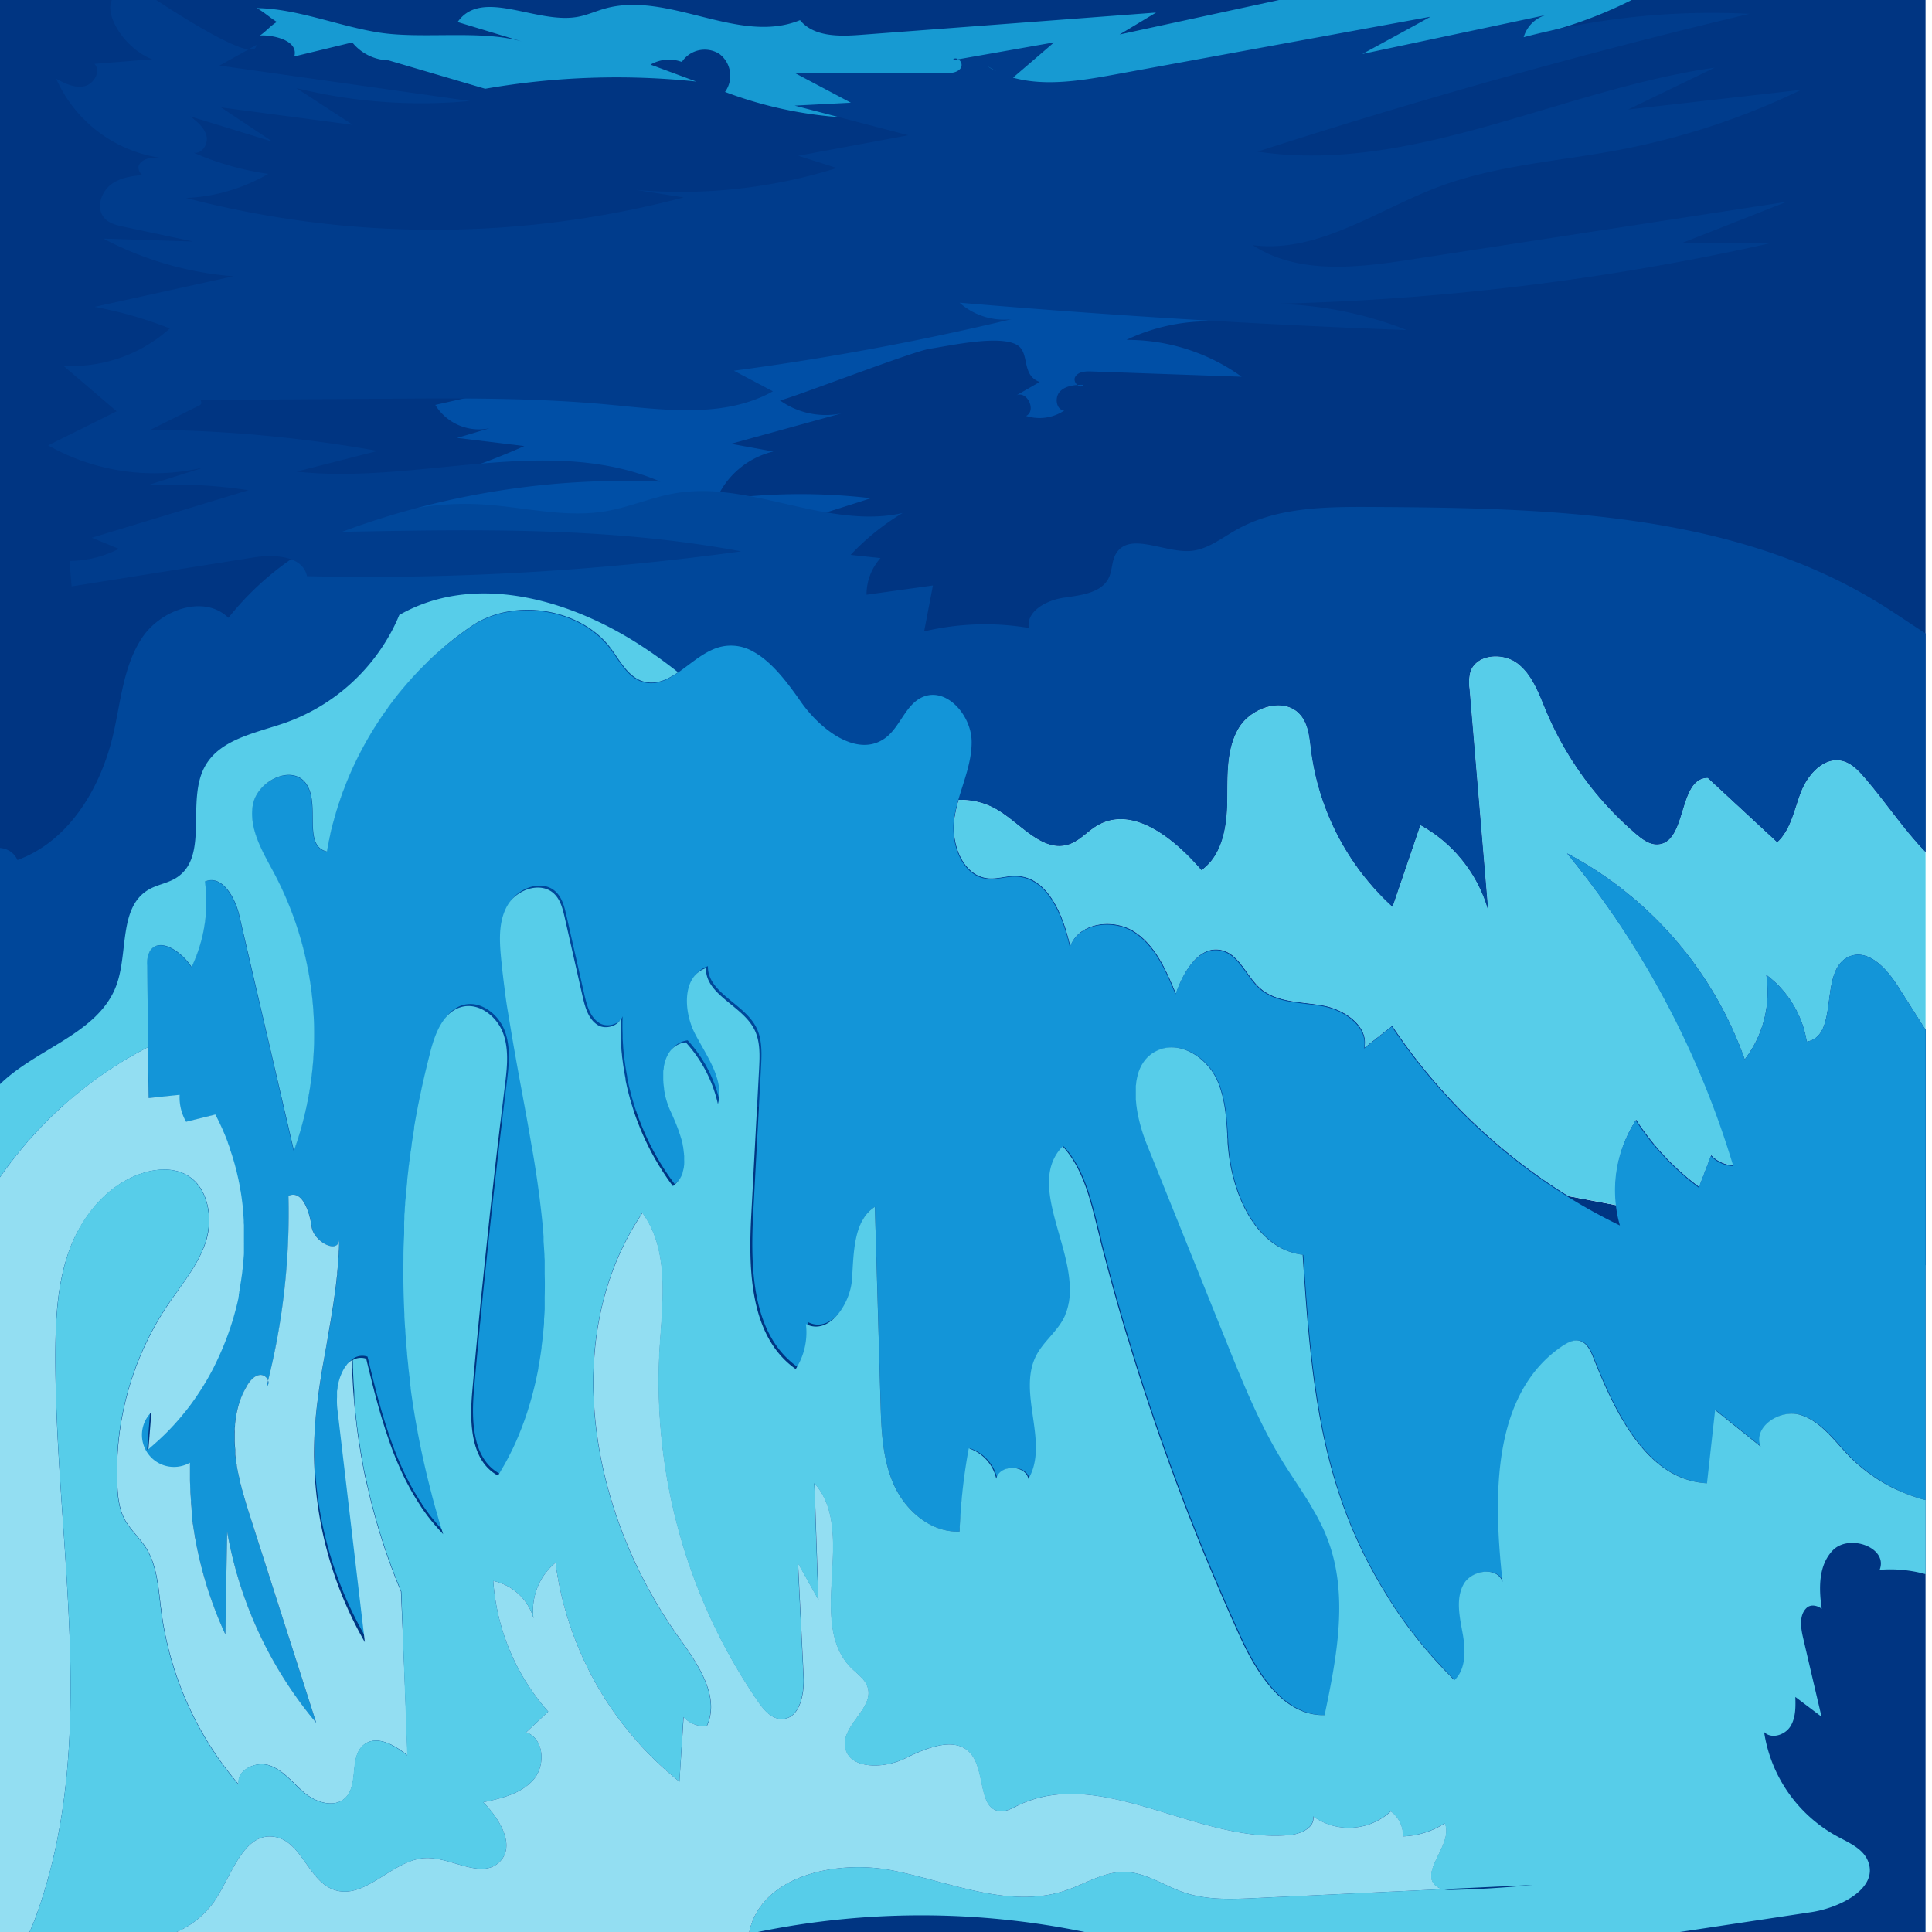
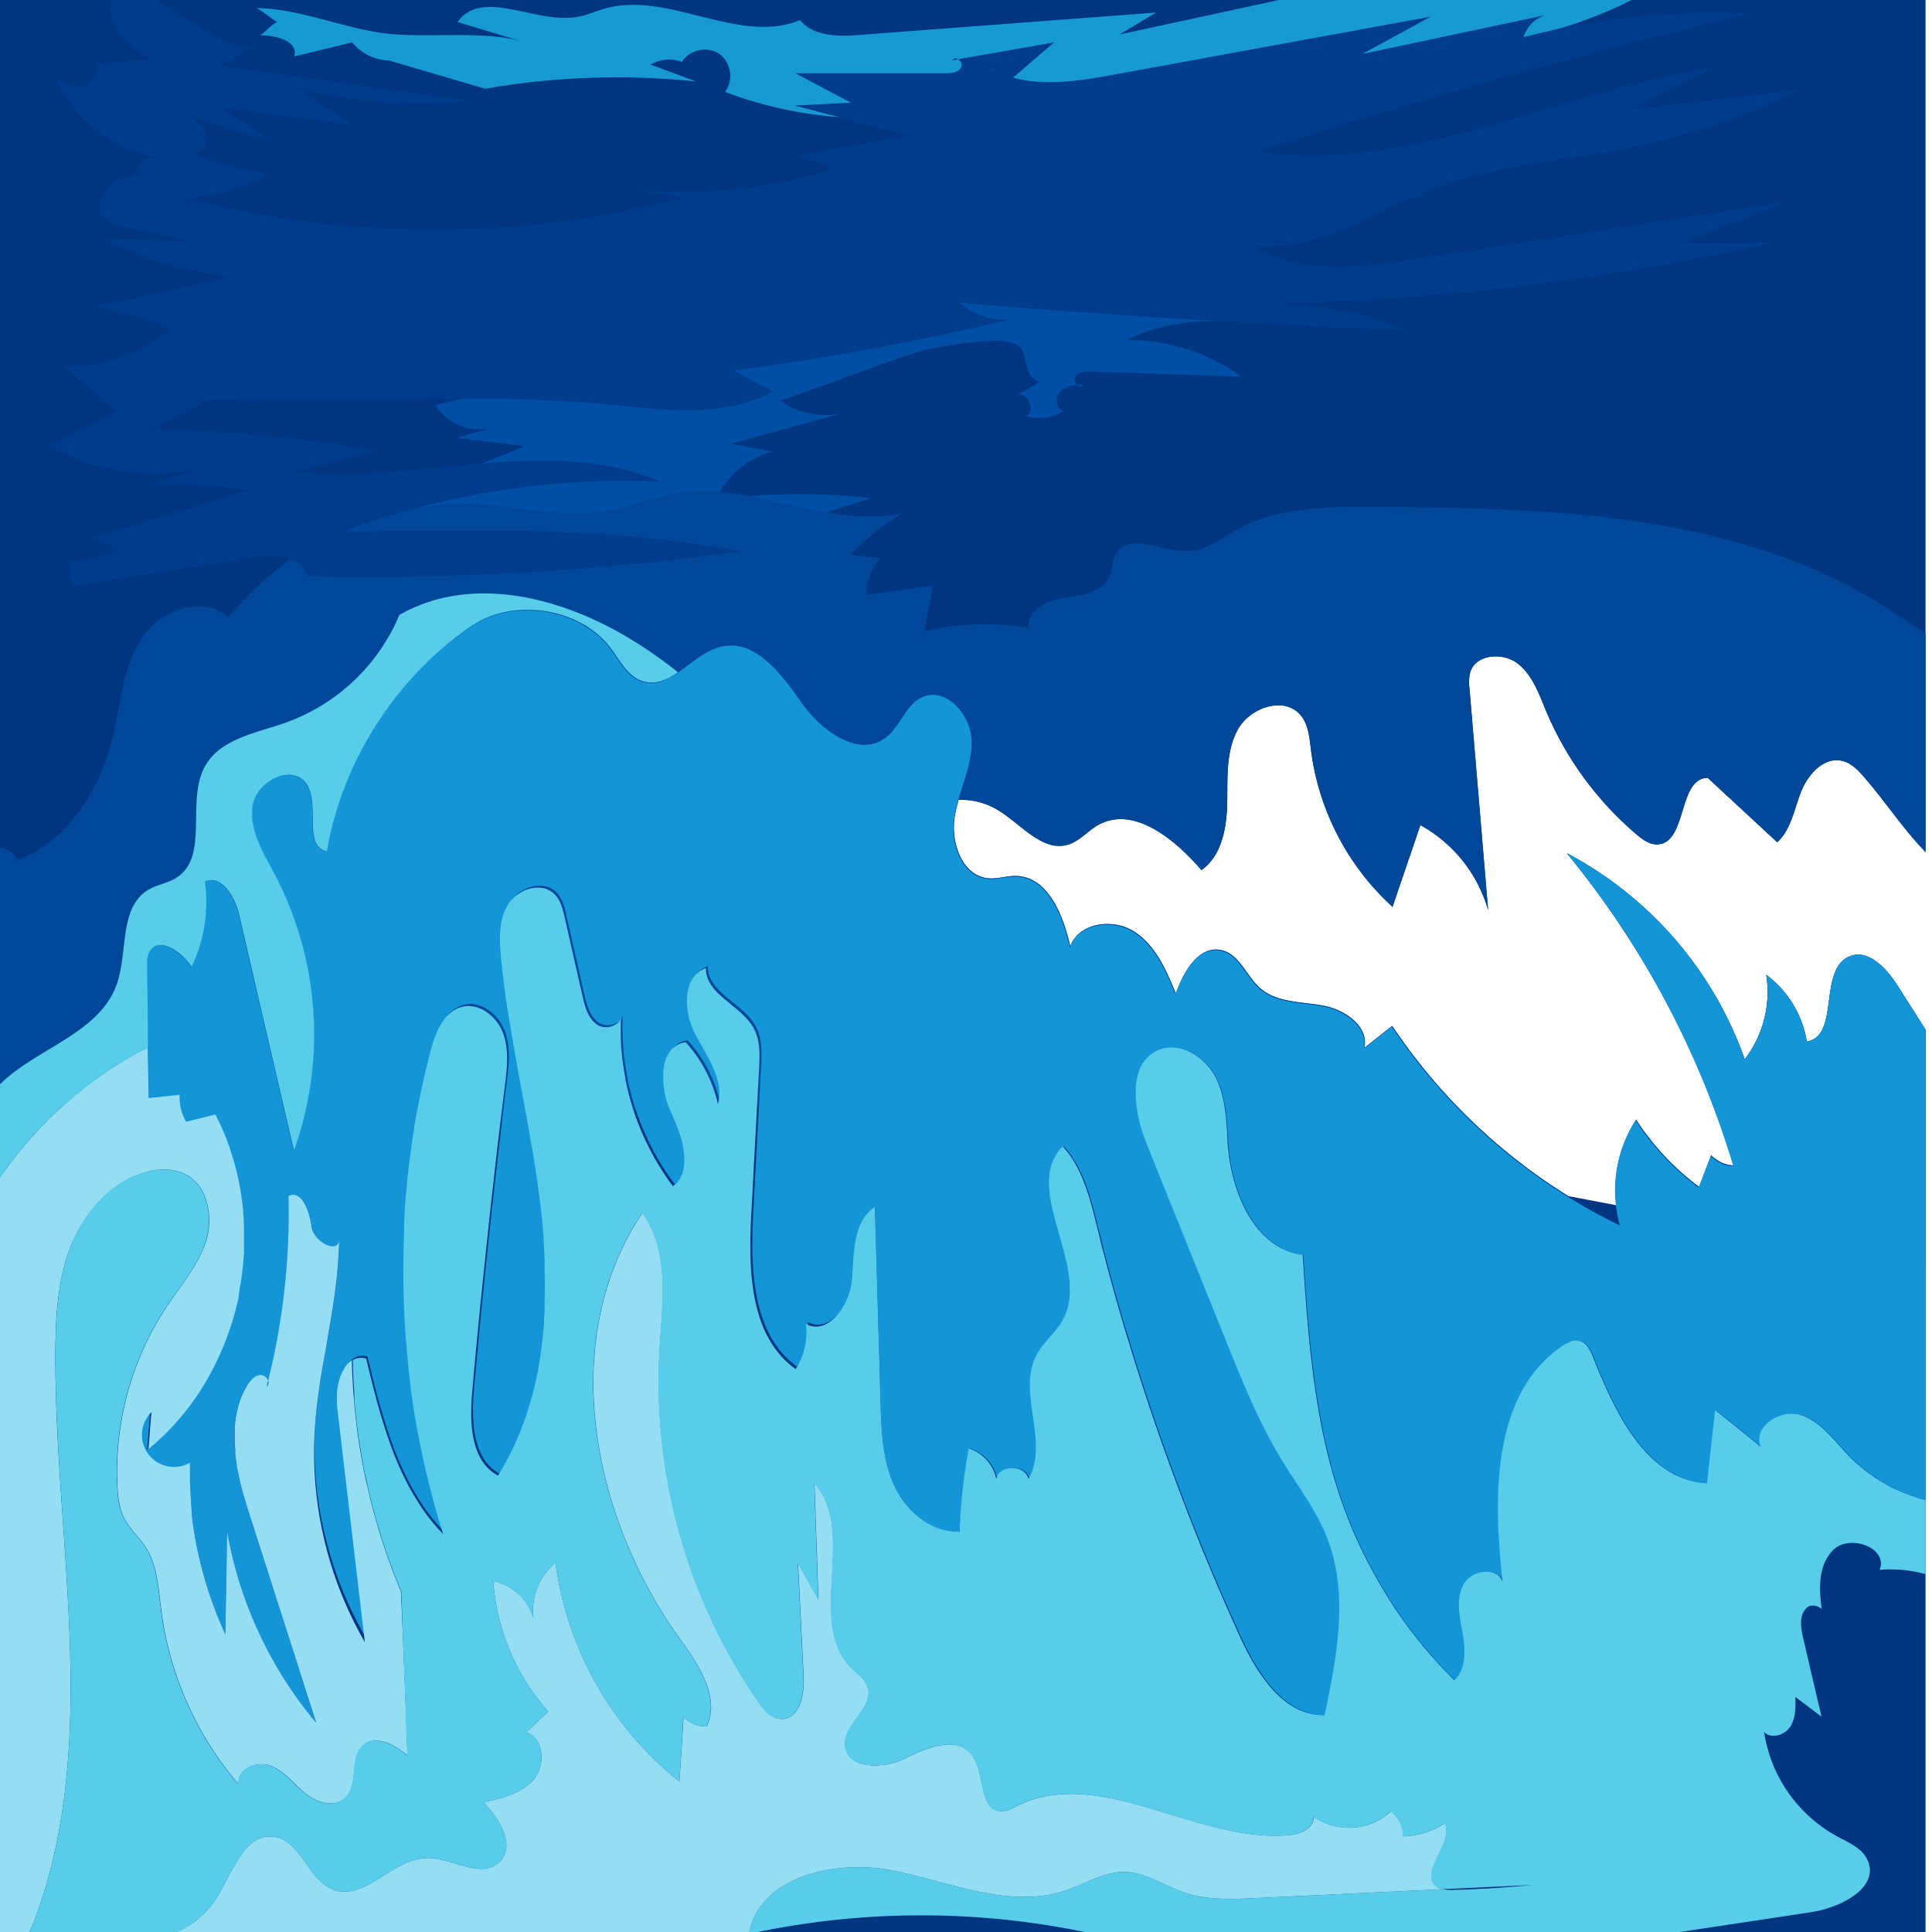
<svg xmlns="http://www.w3.org/2000/svg" viewBox="0 0 600 600">
  <title>ocean</title>
  <g id="Layer_3" data-name="Layer 3">
    <g id="ocean">
      <path d="M446,585.8a4.91,4.91,0,0,0,2,.91l-58,2.75c-7.5.36-15.21.69-22.32-1.72-6.23-2.1-11.95-6.28-18.53-6.39-6.41-.1-12.14,3.67-18.21,5.72-17.29,5.83-35.71-2.53-53.6-6.13-17.69-3.56-41.12,1.59-44.75,19.06H54.85a28,28,0,0,0,11.73-9.57c5.47-8.12,9-21.56,18.68-20,8.29,1.33,10.44,13.53,18.34,16.4,9.8,3.56,18.32-9.55,28.74-9.82,8-.22,17.27,6.81,22.88,1.13,5-5.08-.12-13.4-5.12-18.47,5.71-1.2,11.85-2.65,15.64-7.08S169,539.74,163.39,538l6.82-6.45A68.25,68.25,0,0,1,153.14,491a16.53,16.53,0,0,1,12.5,11.6,19.21,19.21,0,0,1,6.82-17.27,104.57,104.57,0,0,0,38.5,68l1.32-20.09a9.09,9.09,0,0,0,7.2,2.86c4.26-9.13-2.66-19.23-8.53-27.42-27.41-38.2-37.73-93-11.45-132,8.51,11.64,6.23,27.57,5.34,42a175.54,175.54,0,0,0,30.52,109.68c1.81,2.62,4.17,5.46,7.36,5.48,5.56,0,7.12-7.58,6.84-13.14l-1.74-35.23,6.33,11.32-1.23-36.16c13.43,15-2.8,43.31,11.56,57.48,1.82,1.8,4.12,3.34,4.92,5.77,2.1,6.41-7.71,11.53-7,18.25.74,7.45,11.86,7.36,18.57,4s15.88-7.2,20.61-1.39c4.51,5.55,2.14,17.51,9.29,17.75,1.79.06,3.43-.89,5-1.68,26-12.75,55.75,11.69,84.55,9.09,3.52-.32,8-2.31,7.41-5.8a19.11,19.11,0,0,0,24.08-1.59,9.22,9.22,0,0,1,3.78,7.79,25.41,25.41,0,0,0,13-4.08C451.42,572.74,440.45,581.42,446,585.8Z" fill="#93def2" />
      <path d="M456.61,208.72a13.3,13.3,0,0,0-.24,5.19l5.79,68.8a43.89,43.89,0,0,0-21.05-26.46l-8.65,25.38a79.61,79.61,0,0,1-25.33-48.75c-.47-3.77-.77-7.84-3.2-10.76-5-6-15.57-2.49-19.41,4.28s-3.26,15-3.4,22.83-1.65,16.5-8,21c-8.33-9.69-21.26-20.31-32.31-13.88-3.07,1.79-5.46,4.76-8.84,5.87-8.36,2.77-15.12-6.79-22.82-11.08a22,22,0,0,0-11.45-2.74,45.69,45.69,0,0,0-1.24,5.39c-1.27,8,2.45,18.32,10.56,19,2.82.23,5.6-.79,8.42-.75,10,.15,14.77,12.17,16.95,21.94,2.5-7.45,13.3-8.91,19.89-4.64s9.93,12,12.91,19.26c2.33-6.79,7.12-15.08,14.13-13.52,5.62,1.25,7.73,8.08,12.08,11.85,5.16,4.49,12.76,4.14,19.5,5.37s14.28,6.45,12.81,13.13l8.65-6.82a179.72,179.72,0,0,0,54.68,52.85q7.47,1.41,14.95,2.84a40.05,40.05,0,0,1,6.12-26.56,80,80,0,0,0,19.56,20.87q1.88-4.91,3.76-9.82a10.24,10.24,0,0,0,7,3.16A280.79,280.79,0,0,0,486.64,265a116.18,116.18,0,0,1,55.2,64,34.34,34.34,0,0,0,6.69-26.26,32.31,32.31,0,0,1,12.58,20.74c10.39-1.75,3.48-22.23,13.16-26.41,5.88-2.54,11.61,3.65,15.05,9.06L598,319.79V600H232.66c3.63-17.47,27.06-22.62,44.75-19.06,17.89,3.6,36.31,12,53.6,6.13,6.07-2.05,11.8-5.82,18.21-5.72,6.58.11,12.3,4.29,18.53,6.39,7.11,2.41,14.82,2.08,22.32,1.72l58-2.75a4.91,4.91,0,0,1-2-.91c-5.55-4.38,5.42-13.06,2.65-19.57a25.41,25.41,0,0,1-13,4.08,9.22,9.22,0,0,0-3.78-7.79,19.11,19.11,0,0,1-24.08,1.59c.55,3.49-3.89,5.48-7.41,5.8-28.8,2.6-58.59-21.84-84.55-9.09-1.6.79-3.24,1.74-5,1.68-7.15-.24-4.78-12.2-9.29-17.75-4.73-5.81-13.9-1.92-20.61,1.39s-17.83,3.41-18.57-4c-.66-6.72,9.15-11.84,7-18.25-.8-2.43-3.1-4-4.92-5.77-14.36-14.17,1.87-42.43-11.56-57.48l1.23,36.16-6.33-11.32,1.74,35.23c.28,5.56-1.28,13.18-6.84,13.14-3.19,0-5.55-2.86-7.36-5.48a175.54,175.54,0,0,1-30.52-109.68c.89-14.39,3.17-30.32-5.34-42-26.28,39-16,93.78,11.45,132,5.87,8.19,12.79,18.29,8.53,27.42a9.09,9.09,0,0,1-7.2-2.86L211,553.32a104.57,104.57,0,0,1-38.5-68,19.21,19.21,0,0,0-6.82,17.27,16.53,16.53,0,0,0-12.5-11.6,68.25,68.25,0,0,0,17.07,40.56L163.39,538c5.56,1.78,6.15,10.18,2.35,14.61s-9.93,5.88-15.64,7.08c5,5.07,10.12,13.39,5.12,18.47-5.61,5.68-14.9-1.35-22.88-1.13-10.42.27-18.94,13.38-28.74,9.82-7.9-2.87-10-15.07-18.34-16.4-9.66-1.54-13.21,11.9-18.68,20A28,28,0,0,1,54.85,600H-3V-1H598V264.61c-7-7.21-12.56-15.78-19.17-23.37-1.84-2.11-3.93-4.25-6.65-4.92-5.67-1.41-10.71,4.13-12.84,9.57s-3.11,11.71-7.4,15.69l-21.59-20c-9.38.07-6.3,20.4-15.67,20.66-2.43.07-4.57-1.52-6.43-3.09a102.59,102.59,0,0,1-28.12-38.4c-2.25-5.36-4.26-11.23-8.89-14.74S458.36,203.18,456.61,208.72Z" fill="#003582" />
      <path d="M508.67-1A134.82,134.82,0,0,1,483.88,9c-16.16,4.85-33.2,7.39-49.94,9.82l-55.65,8.09c-16.23,2.36-32.62,4.72-49,3.5-4.86-.37-9.74-1.05-14.59-.57-4.3.42-8.46,1.73-12.64,2.83a126.56,126.56,0,0,1-41.57,3.7,126.37,126.37,0,0,1-35.33-7.83,8.52,8.52,0,0,0-1.75-11.8,8.51,8.51,0,0,0-11.66,2.49,11.37,11.37,0,0,0-9.72.83l14.2,5.26a236.83,236.83,0,0,0-65.55,2.24l-30-8.82a15.06,15.06,0,0,1-11.28-5.57l-18,4.35c1.46-5.25-7.37-6.79-10.7-6.49C82.48,9.91,84.05,7.92,86,6.82c-2.12-1.31-4-3.06-6.24-4.31,12.44.15,25.45,5.63,37.94,7.59,13.64,2.15,32-1,44.79,2.9L142.12,6.84c7.45-10.71,24.24.63,37.1-1.58,3-.51,5.76-1.8,8.66-2.61,19.79-5.54,41.57,11.41,60.57,3.6,4.21,5.15,11.95,5.09,18.58,4.59l92-6.94-11.34,6.81L401.83-1Z" fill="#179ad2" />
      <path d="M242.16,124.3a24.41,24.41,0,0,0,19.18,4.08L227,137.83l13.18,2.39a25.82,25.82,0,0,0-17.8,15.07,188.5,188.5,0,0,1,48.11-.56L251,160.91c-1.55.49-3.34,1.22-3.72,2.81s2.36,3,2.82,1.42l-14,5,9.21,9.28-17,6c2.07-.81,3.61,2.67,2.17,4.35s-4,1.72-6.21,1.4a11,11,0,0,0,10.4,9.34l-6.73,26.85c-6-11.11-26.61,2.7-35-6.75-12.05-13.6-30.16-20.62-48.2-22.75s-36.29.12-54.32,2.38a19,19,0,0,1,18.27-10.58c-3.47-4.61-1.9-12.13,3.12-15a27.28,27.28,0,0,1-9.32-14.83l15.81-4.74c2.63-.79-2.39-4.54-2.4-1.79a213.84,213.84,0,0,0,46.93-14.77L141.94,136l12.53-3.73a15.88,15.88,0,0,1-19.28-6.52L265.51,96.27c39.41-8.9,81.28-17.71,119.48-4.55l-15.46,3.8a10.34,10.34,0,0,0,7,4.28,59.18,59.18,0,0,0-26.72,5.76A60.75,60.75,0,0,1,385.6,117l-46.55-1.64c-1.88-.07-4.11,0-5.11,1.64s1.57,4.09,2.57,2.5c-2.57,0-5.42.21-7.25,2s-1.32,5.79,1.24,6a13.79,13.79,0,0,1-11.84,1.68c3.31-1.62.31-7.94-3-6.4l7.22-4.15c-6-2.23-2.8-9.27-7.26-11.63-5.71-3-20.79.41-26.89,1.32C283.33,109.1,242.87,124.82,242.16,124.3Z" fill="#004fa6" />
-       <path d="M598,264.61v55.18l-8.68-13.64c-3.44-5.41-9.17-11.6-15.05-9.06-9.68,4.18-2.77,24.66-13.16,26.41a32.31,32.31,0,0,0-12.58-20.74A34.34,34.34,0,0,1,541.84,329a116.18,116.18,0,0,0-55.2-64,280.79,280.79,0,0,1,51.77,96.9,10.24,10.24,0,0,1-7-3.16q-1.89,4.91-3.76,9.82a80,80,0,0,1-19.56-20.87A40.05,40.05,0,0,0,502,374.29q-7.47-1.44-14.95-2.84a179.72,179.72,0,0,1-54.68-52.85l-8.65,6.82c1.47-6.68-6.08-11.89-12.81-13.13s-14.34-.88-19.5-5.37c-4.35-3.77-6.46-10.6-12.08-11.85-7-1.56-11.8,6.73-14.13,13.52-3-7.27-6.31-15-12.91-19.26S334.9,286.52,332.4,294c-2.18-9.77-6.94-21.79-16.95-21.94-2.82,0-5.6,1-8.42.75-8.11-.65-11.83-10.93-10.56-19a45.69,45.69,0,0,1,1.24-5.39,22,22,0,0,1,11.45,2.74c7.7,4.29,14.46,13.85,22.82,11.08,3.38-1.11,5.77-4.08,8.84-5.87,11.05-6.43,24,4.19,32.31,13.88,6.34-4.52,7.85-13.23,8-21s-.45-16.06,3.4-22.83,14.41-10.25,19.41-4.28c2.43,2.92,2.73,7,3.2,10.76a79.61,79.61,0,0,0,25.33,48.75l8.65-25.38a43.89,43.89,0,0,1,21.05,26.46l-5.79-68.8a13.3,13.3,0,0,1,.24-5.19c1.75-5.54,10-6.23,14.63-2.71s6.64,9.38,8.89,14.74a102.59,102.59,0,0,0,28.12,38.4c1.86,1.57,4,3.16,6.43,3.09,9.37-.26,6.29-20.59,15.67-20.66l21.59,20c4.29-4,5.27-10.25,7.4-15.69s7.17-11,12.84-9.57c2.72.67,4.81,2.81,6.65,4.92C585.44,248.83,591,257.4,598,264.61Z" fill="#57cde9" />
      <path d="M598,196.73v67.88c-7-7.21-12.56-15.78-19.17-23.37-1.84-2.11-3.93-4.25-6.65-4.92-5.67-1.41-10.71,4.13-12.84,9.57s-3.11,11.71-7.4,15.69l-21.59-20c-9.38.07-6.3,20.4-15.67,20.66-2.43.07-4.57-1.52-6.43-3.09a102.59,102.59,0,0,1-28.12-38.4c-2.25-5.36-4.26-11.23-8.89-14.74s-12.88-2.83-14.63,2.71a13.3,13.3,0,0,0-.24,5.19l5.79,68.8a43.89,43.89,0,0,0-21.05-26.46l-8.65,25.38a79.61,79.61,0,0,1-25.33-48.75c-.47-3.77-.77-7.84-3.2-10.76-5-6-15.57-2.49-19.41,4.28s-3.26,15-3.4,22.83-1.65,16.5-8,21c-8.33-9.69-21.26-20.31-32.31-13.88-3.07,1.79-5.46,4.76-8.84,5.87-8.36,2.77-15.12-6.79-22.82-11.08a22,22,0,0,0-11.45-2.74,45.69,45.69,0,0,0-1.24,5.39c-1.27,8,2.45,18.32,10.56,19,2.82.23,5.6-.79,8.42-.75,10,.15,14.77,12.17,16.95,21.94,2.5-7.45,13.3-8.91,19.89-4.64s9.93,12,12.91,19.26c2.33-6.79,7.12-15.08,14.13-13.52,5.62,1.25,7.73,8.08,12.08,11.85,5.16,4.49,12.76,4.14,19.5,5.37s14.28,6.45,12.81,13.13l8.65-6.82a179.72,179.72,0,0,0,54.68,52.85l-9-1.68h0c-32.17-5.95-64.41-11.43-96.77-15.82q-13.38-1.81-26.78-3.37c-19.47-2.24-39-4-58.59-5.25-20-1.24-40.12-1.84-60.23-1.69q-13.46.11-26.9.67-5.62.24-11.25.57-16.71,1-33.32,2.72-4.24.43-8.49.95-13.66,1.63-27.23,3.86Q100.74,357,73.62,364.2q-6.2,1.67-12.36,3.48-18,5.32-35.54,12h0q-8.54,3.22-16.94,6.81C5,388.09,0,389.53-3,386.94V263.57c3.45-.77,6.84.12,8.42,3.52,16-5.84,25.83-22.31,29.7-38.86C37.51,218,38.25,207,44.05,198.17s19.37-13.66,26.89-6.3a91,91,0,0,1,19.38-18.15,96.59,96.59,0,0,1,40-16.11h.05a89.27,89.27,0,0,1,19.8-.94c12.66.82,25.37,4.21,37.89,2.1,7.42-1.25,14.42-4.39,21.84-5.63a53.82,53.82,0,0,1,13.77-.37c3.11.28,6.23.76,9.35,1.35h0c7.87,1.48,15.72,3.66,23.56,5s15.88,2,23.73.2a74.92,74.92,0,0,0-16.13,13l9.27,1a16.92,16.92,0,0,0-4.34,11.37l20.62-2.87L287,196.08a82.16,82.16,0,0,1,32.5-1.07c-.83-5.3,5.61-8.63,10.92-9.4s11.76-1.44,14-6.32c1-2.26.85-5,2.07-7.17,4-7.12,14.75-.57,22.92-1,5.4-.27,9.91-4,14.62-6.62,12.45-7,27.48-7.13,41.77-7.06,54.54.3,112.26,1.47,158.53,30.35C588.89,190.64,593.42,193.76,598,196.73Z" fill="#00479a" />
      <path d="M598,319.79v73.15c-4.4-.73-8.79-1.58-13.15-2.43-27.6-5.39-55.2-10.93-82.85-16.22a40.05,40.05,0,0,1,6.12-26.56,80,80,0,0,0,19.56,20.87q1.88-4.91,3.76-9.82a10.24,10.24,0,0,0,7,3.16A280.79,280.79,0,0,0,486.64,265a116.18,116.18,0,0,1,55.2,64,34.34,34.34,0,0,0,6.69-26.26,32.31,32.31,0,0,1,12.58,20.74c10.39-1.75,3.48-22.23,13.16-26.41,5.88-2.54,11.61,3.65,15.05,9.06Z" fill="#00479a" />
      <path d="M77.14,15.33l2.46-1.39C79.6,15.15,78.68,15.54,77.14,15.33Z" fill="#003c8c" />
      <path d="M297.55,18.41l-1.7.3C296.21,18,296.93,18,297.55,18.41Z" fill="#003c8c" />
      <path d="M438.29,80.58c-16.7,2.57-35.16,4.8-49.29-4.46C409.3,78.8,427.66,65.18,446.83,58c17.8-6.68,37.09-7.89,55.77-11.41a227.13,227.13,0,0,0,56.77-18.69L505.64,34l26.89-13c-48,6.89-94.09,33.21-142,26.09Q466,22.71,543.29,4.29a230.06,230.06,0,0,0-70.1,7.26A10.08,10.08,0,0,1,480,4.69L423.1,16.75Q433.71,11,444.29,5.18L345.52,23.26c-10.17,1.86-21.24,3.56-30.92.85q6.38-5.47,12.75-10.95l-29.8,5.25a2,2,0,0,1,.94,2.52c-.89,1.61-3.08,1.81-4.92,1.81l-46.59,0,17.27,9.15-17.46.9L282.12,42,247.9,48.37l12,3.81A162.4,162.4,0,0,1,197.67,59l14.65,2.31a304.6,304.6,0,0,1-154.51.18A55.88,55.88,0,0,0,83.3,54a88.86,88.86,0,0,1-23.19-6.6c2.58.58,4.66-2.69,4-5.25s-2.87-4.36-5-6L84.65,44l-16-10.65,40.93,5.42L92.05,27.36a162,162,0,0,0,53.87,4l-77.77-11,9-5C70.55,14.43,52.63,2.72,47-1H35.37c-3.95,4.45,3,16,11.9,19.4L29.33,19.83c2.13,2.23-.12,6.28-3.13,6.94s-6-.84-8.74-2.3A42.1,42.1,0,0,0,49.77,49c-2.36-.12-5.17,0-6.47,2-.74,1.13,0,2.66.93,3.4-3.4.25-6.81.8-9.55,2.74-3.34,2.37-5,7.62-2.2,10.64,1.51,1.65,3.86,2.2,6.06,2.66L60,75l-27.89-.9a104.15,104.15,0,0,0,40.38,11.7L29.37,95.3A126.49,126.49,0,0,1,52.74,102a45.34,45.34,0,0,1-33.07,11.58l16.56,14.15L14.94,138.32a67,67,0,0,0,48.44,6.83l-17.6,5.56a152.47,152.47,0,0,1,31.37,1.53L28.52,167l8.39,3.44a34,34,0,0,1-15.31,3.76l.63,7.9,56.62-9c6.4-1,15.17-.5,16.49,5.84a850.48,850.48,0,0,0,134.85-7.71c-40.73-7.64-82.52-6.86-124-6.06a251.72,251.72,0,0,1,98.92-15.59c-34.91-15-75.19,1-113-3.12l25.15-6.42a426.35,426.35,0,0,0-70.5-6.58L62,125.86c.78-.4.51-1.2.26-1.63l43.69-.31,14.09-.09c23-.17,46.13-.32,69.08,1.84,17.24,1.62,35.8,4.3,50.91-4.14l-12.13-6.4a846.26,846.26,0,0,0,86.21-16A20.69,20.69,0,0,1,298,94q69.32,5.92,138.87,8.5a117.17,117.17,0,0,0-41.73-8.14,785.42,785.42,0,0,0,155.39-19l-28.12.09,32.44-12.77ZM306.56,20.51l2.76,1.57A25.34,25.34,0,0,1,306.56,20.51Z" fill="#003c8c" />
      <path d="M82.82,430.61c.16-.62.32-1.24.47-1.86A1.55,1.55,0,0,1,82.82,430.61Z" fill="#1395d8" />
      <path d="M589.32,306.15,598,319.79V465.87l-.42-.12a3.45,3.45,0,0,1-.43-.12c-.62-.17-1.23-.36-1.84-.56l-.78-.26c-.51-.17-1-.35-1.52-.54l-.19-.07c-.48-.18-1-.37-1.43-.57s-.81-.34-1.2-.52l-.69-.31h0l0,0h0l-.93-.44-.53-.26-.32-.16-.33-.17c-1.25-.64-2.46-1.33-3.65-2.08l-.74-.47q-.36-.23-.72-.48-.71-.46-1.38-1c-.33-.23-.65-.47-1-.71l-.47-.36c-.47-.36-.92-.72-1.37-1.1l-1.28-1.1s0,0,0,0c-.39-.35-.78-.71-1.16-1.08s-.91-.88-1.35-1.34c-4.59-4.75-8.65-10.65-14.95-12.61s-14.92,3.78-12.32,9.85l-14.16-11.38q-1.26,11.37-2.53,22.75c-18.67-1-28.53-21.86-35.41-39.24-.84-2.11-2-4.47-4.17-5-1.8-.47-3.65.48-5.2,1.52-22.12,14.8-21.63,46.9-18.7,73.36-1.6-4.9-9.71-3.76-12.15.79s-1.18,10.07-.26,15.15,1.16,11-2.57,14.6c-1-1-2-2-2.92-3q-1.08-1.12-2.13-2.28l-.93-1c-.7-.78-1.39-1.56-2.07-2.36l-.86-1c-.12-.13-.24-.27-.35-.41l-.31-.36-1.4-1.72c-.29-.35-.57-.71-.85-1.07-.57-.72-1.13-1.44-1.68-2.17-.24-.3-.47-.6-.69-.91-.37-.49-.73-1-1.09-1.48-.14-.18-.27-.36-.4-.55l-.71-1-.07-.09c-.3-.42-.6-.85-.89-1.29s-.79-1.14-1.17-1.71l-.16-.24,0-.06c-.71-1.06-1.4-2.12-2.07-3.19l-.09-.15a.25.25,0,0,1,0-.07c-.09-.14-.18-.27-.26-.41-.37-.59-.73-1.18-1.09-1.77-.09-.14-.17-.28-.25-.42-.43-.71-.85-1.42-1.26-2.14l-.66-1.16c-.22-.39-.44-.77-.65-1.16l-.07-.13q-.66-1.2-1.29-2.4-.29-.51-.54-1l-.26-.5c-.56-1.1-1.11-2.2-1.64-3.31-.3-.62-.59-1.24-.88-1.87q-1.37-2.94-2.59-5.92c0-.06,0-.13-.08-.2q-1.47-3.62-2.75-7.3c-8.45-24.41-10.24-50.55-12-76.32-14.45-1.83-21.82-18.54-23.14-33-.07-.74-.13-1.49-.18-2.24l0-.38c0-.51-.08-1-.11-1.53,0-.21,0-.41,0-.62-.05-.72-.1-1.44-.16-2.15s-.1-1.22-.16-1.83c0-.08,0-.16,0-.24-.07-.73-.15-1.45-.24-2.17-.11-.88-.24-1.76-.4-2.63-.07-.38-.14-.77-.23-1.16s-.17-.77-.26-1.15-.11-.47-.18-.71a2.25,2.25,0,0,0-.09-.35c0-.15-.08-.3-.13-.45a2.43,2.43,0,0,0-.09-.3c-.11-.39-.24-.78-.38-1.16a8.56,8.56,0,0,0-.36-1,1.8,1.8,0,0,0-.08-.21l-.11-.26c-.15-.37-.32-.74-.49-1.1-3.18-6.63-11-11.81-17.85-9l-.55.24-.3.15-.23.12a6.65,6.65,0,0,0-.58.33l-.19.12q-.42.27-.81.57l-.09.07,0,0-.13.11-.19.16,0,0,0,0c-.2.18-.39.37-.57.55s-.43.47-.63.72l-.4.54c-.12.18-.25.37-.36.56a10.46,10.46,0,0,0-.64,1.19c-.08.16-.15.33-.22.5s-.14.34-.2.51-.13.35-.19.53-.19.63-.28,1-.16.66-.22,1-.12.68-.17,1-.07.53-.09.81,0,.34-.05.51a1.28,1.28,0,0,0,0,.19.17.17,0,0,1,0,.07c0,.11,0,.22,0,.33a1.34,1.34,0,0,1,0,.2v.11c0,.15,0,.3,0,.45s0,.36,0,.55,0,.6,0,.9v.1c0,.17,0,.34,0,.51s0,.22,0,.33,0,.21,0,.31,0,.06,0,.1c0,.34.06.69.1,1,0,.16,0,.32.05.48l.06.48c.07.54.15,1.09.25,1.64.06.32.11.65.18,1,.23,1.14.5,2.28.81,3.4.1.38.21.76.32,1.13s.25.81.38,1.21.25.75.38,1.12.27.76.41,1.13.31.82.47,1.22l24.75,61.43c5.06,12.57,10.15,25.2,17.23,36.75.31.51.63,1,.95,1.53l.21.32c.11.19.23.37.35.55.27.44.55.87.83,1.3l0,0v0c1.68,2.6,3.42,5.18,5.07,7.8a1.63,1.63,0,0,1,.11.17c.4.62.79,1.25,1.17,1.87h0a0,0,0,0,0,0,0v0c.12.2.24.4.37.6l.21.36c.21.36.43.72.63,1.08s.57,1,.84,1.49c.14.24.27.49.4.73s.26.49.39.74a.14.14,0,0,1,.05.08c.12.22.24.45.35.68s.3.58.44.88.43.89.64,1.34v0l0,.06c.06.13.12.27.17.4a1.89,1.89,0,0,1,.11.25c.11.23.21.47.31.71l0,.08c.17.4.34.81.5,1.22,6.74,17.3,3,36.71-.82,54.89-12.77.33-21.1-12.93-26.39-24.56-.87-1.9-1.72-3.81-2.57-5.72l-.45-1q-1.39-3.12-2.74-6.27c-.37-.84-.73-1.69-1.09-2.53-.23-.53-.46-1.07-.68-1.6-.16-.36-.32-.73-.47-1.1l-.39-.92a1.12,1.12,0,0,1-.05-.13c-.55-1.29-1.09-2.59-1.63-3.89l-.16-.39q-1.22-2.93-2.4-5.88c-.56-1.37-1.11-2.75-1.65-4.13-.46-1.14-.91-2.29-1.36-3.45q-.86-2.16-1.68-4.34-1-2.64-2-5.3c-.24-.62-.47-1.23-.69-1.85-.39-1-.77-2.07-1.15-3.11l-.27-.75c-.27-.72-.53-1.45-.79-2.18q-.88-2.42-1.74-4.84l-.12-.33-.28-.82-.18-.51q-.85-2.42-1.68-4.83l-.06-.19-.3-.87c-.25-.72-.49-1.44-.73-2.16s-.42-1.24-.63-1.86c-.14-.41-.28-.82-.41-1.23q-.86-2.55-1.69-5.12a0,0,0,0,1,0,0q-.82-2.55-1.65-5.13c-.25-.78-.49-1.56-.73-2.34-.15-.46-.29-.93-.43-1.39,0-.09-.06-.19-.1-.29a.09.09,0,0,1,0-.05c-.33-1.06-.65-2.11-1-3.16l0-.12c-.08-.23-.15-.46-.22-.69-.17-.56-.34-1.12-.5-1.67-.32-1.06-.63-2.12-1-3.17l-.18-.6h0c-.18-.61-.35-1.21-.53-1.81s-.29-1-.43-1.48c-.59-2-1.16-4-1.72-6-.52-1.82-1-3.64-1.52-5.47q-1.18-4.33-2.31-8.69c-.06-.2-.11-.4-.16-.6l-.3-1.15c-.14-.57-.29-1.13-.43-1.69,0-.05,0-.1,0-.15l0-.11c-.33-1.31-.66-2.61-1-3.91-2.22-8.93-4.49-18.33-10.7-25.12-10.81,11.06,2.33,29.33,2.21,44.6,0,.14,0,.29,0,.42s0,.34,0,.5a2.55,2.55,0,0,1,0,.39q0,.56-.09,1.11,0,.36-.09.72c0,.32-.09.63-.16.94a3,3,0,0,1-.07.32.19.19,0,0,1,0,.08s0,.06,0,.09a1.94,1.94,0,0,1-.05.2l-.12.5c-.05.2-.1.41-.17.61s-.18.58-.28.87c0,0,0,0,0,0l-.09.22a.43.43,0,0,1,0,.05v0c-.07.19-.15.38-.23.57s-.14.34-.22.5c-.17.38-.36.75-.56,1.12-2.23,4-6.13,7-8.26,11.06-6.06,11.59,4.12,27.09-2.46,38.39-1-4.49-8.94-4.53-10-.06a12.85,12.85,0,0,0-8.53-9.43A178,178,0,0,0,298,475.62c-8.81.42-16.67-6.37-20.32-14.4s-4-17.11-4.21-25.92q-.87-30.26-1.75-60.5c-6.7,4.24-6,13.93-6.51,21.84s-7.29,17.61-14.32,13.93a21.15,21.15,0,0,1-3.16,14c-14.23-10.06-14.73-30.6-13.8-48q.38-7.15.76-14.32l1-18.61.66-12.3c.22-4.24.4-8.72-1.59-12.48-3.85-7.28-15.07-10.57-14.91-18.81-7.43,2.55-7,13.44-3.38,20.41s9.16,14.23,7.09,21.81a41.94,41.94,0,0,0-10-19.19l-.32.05a1.65,1.65,0,0,0-.32.06l-.6.15-.16.05a5.12,5.12,0,0,0-.65.25l-.29.13a5.42,5.42,0,0,0-.48.26,1.67,1.67,0,0,0-.28.18l-.21.14c-.15.11-.3.22-.45.35l-.41.38c-.19.19-.37.39-.55.6l-.2.27-.18.27a5.14,5.14,0,0,0-.32.49c-.14.24-.27.5-.39.76s-.23.53-.34.8-.19.56-.28.85-.16.59-.22.89-.11.55-.15.83a.3.3,0,0,0,0,.1l-.09.66c0,.28-.06.56-.08.85,0,.66-.06,1.33,0,2,0,.09,0,.18,0,.28v.07a.2.2,0,0,0,0,.07.34.34,0,0,0,0,.1c0,.25,0,.5.05.75s0,.57.08.86c0,.12,0,.24.05.36s0,.28,0,.42,0,.17,0,.26,0,.15,0,.23c0,.24.08.48.13.71l.06.3a.3.3,0,0,0,0,.1c0,.24.1.49.16.73.14.6.3,1.2.49,1.78.1.34.21.68.33,1s.15.42.23.62c.16.41.32.81.5,1.19l.06.14q.41.89.81,1.8c.14.31.27.62.4.93s.27.63.4.95c.21.52.42,1.05.62,1.58,0,.12.09.23.13.35.12.31.23.63.34.95,0,.07,0,.13.07.2.16.47.31,1,.46,1.42,0,0,0,0,0,0,.1.3.19.61.27.91,0,.13.08.26.11.38s0,0,0,.05h0c.07.27.13.53.19.79l0,.11a.36.36,0,0,0,0,.1c.05.19.09.39.13.58s.05.26.08.39,0,0,0,0,0,.16,0,.24a4.54,4.54,0,0,1,.09.51l0,.22c0,.19.06.38.08.56s0,.27.05.41,0,.08,0,.12c0,.27.05.53.06.8s0,.61,0,.91a10.37,10.37,0,0,1,0,1.25.06.06,0,0,1,0,0v0a0,0,0,0,1,0,0,.22.22,0,0,1,0,.08c0,.25-.06.5-.1.74a0,0,0,0,1,0,0,.59.59,0,0,1,0,.13,2.29,2.29,0,0,1-.07.36l-.12.51a1.32,1.32,0,0,1-.08.3.66.66,0,0,1-.06.2.65.65,0,0,1,0,.13,1.29,1.29,0,0,1-.07.21.58.58,0,0,1,0,.14h0c-.07.19-.15.38-.23.57a3.13,3.13,0,0,1-.22.45.61.61,0,0,1-.07.14,6.78,6.78,0,0,1-.65,1,6,6,0,0,1-.39.49,8,8,0,0,1-.91.93l-.13.11c-.13.11-.26.22-.4.32-.72-1-1.42-1.93-2.1-2.92l-.28-.42-.58-.87c-.06-.09-.12-.18-.17-.27s-.3-.46-.44-.69l-.42-.67c-.28-.44-.56-.89-.82-1.34s-.61-1-.9-1.55l-.51-.91-.32-.59-.32-.61c-.1-.19-.2-.38-.29-.57q-1.59-3.06-2.91-6.26c-.2-.47-.39-.95-.57-1.42s-.37-.95-.55-1.43c-.32-.85-.62-1.71-.91-2.58-.14-.42-.28-.85-.41-1.28l-.15-.47c-.21-.67-.4-1.34-.6-2,0-.12-.07-.24-.1-.37-.16-.58-.32-1.17-.46-1.76,0-.09,0-.18-.07-.26s0-.12-.05-.18v0c0-.14-.07-.27-.1-.4-.14-.57-.27-1.14-.39-1.72-.05-.22-.1-.43-.14-.65s-.11-.5-.16-.76l0-.08,0-.15s0-.09,0-.13c-.1-.51-.19-1-.28-1.54-.14-.73-.26-1.47-.36-2.21s-.21-1.47-.3-2.2c-.06-.47-.11-.94-.16-1.42-.07-.74-.14-1.48-.19-2.22,0-.22,0-.44-.05-.66,0-.53-.07-1.07-.09-1.61l0-.63c0-1-.06-2-.06-3.05s0-2.21.07-3.31c-.79,2.45-4.78,3.69-7.24,2.13-2.92-1.85-3.92-5.58-4.69-8.95q-2.76-12.19-5.53-24.38c-.6-2.64-1.28-5.43-3.21-7.33-4-4-11.43-1.57-14.39,3.24s-2.72,10.88-2.18,16.51c.08.85.17,1.71.26,2.56.11,1,.22,2.08.35,3.13.15,1.28.31,2.57.48,3.86.27,2.11.57,4.23.89,6.34s.62,4,1,6l.48,2.87q.45,2.7.94,5.4c.76,4.33,1.56,8.67,2.37,13,.13.76.27,1.53.42,2.3l.93,5.11q.66,3.69,1.29,7.4c0,.13.05.26.07.4q.49,2.93,1,5.88l.21,1.34c.45,2.87.86,5.76,1.23,8.65,0,.26.07.52.1.78.06.47.12.95.17,1.42.1.76.19,1.52.27,2.27s.19,1.71.28,2.56q.16,1.62.3,3.24c.06.7.12,1.39.17,2.09l0,.31s0,0,0,0c0,.19,0,.38,0,.56s0,.22,0,.32a.06.06,0,0,1,0,.06c0,.07,0,.15,0,.22q.1,1.35.18,2.7c0,.65.07,1.3.1,2,0,.07,0,.14,0,.21a.13.13,0,0,1,0,.06c0,.57,0,1.15.07,1.73,0,.18,0,.36,0,.54l0,1c0,.12,0,.24,0,.36v.13c0,.23,0,.48,0,.72s0,.48,0,.72a.38.38,0,0,1,0,.15c.05,2.29,0,4.59,0,6.88l0,1.29a.66.66,0,0,1,0,.14v.06l0,1,0,.66,0,.71a.15.15,0,0,1,0,.07c0,.76-.07,1.52-.13,2.28,0,.35,0,.7-.07,1a1.42,1.42,0,0,1,0,.29c0,.1,0,.21,0,.31a1.84,1.84,0,0,1,0,.33c0,.54-.08,1.08-.13,1.63v0c-.05.64-.12,1.28-.19,1.92-.12,1.29-.28,2.59-.45,3.88v0c0,.1,0,.21,0,.31-.06.45-.13.89-.19,1.33-.21,1.47-.45,2.94-.72,4.4l-.09.47a2.38,2.38,0,0,1,0,.26q-.45,2.39-1,4.74l-.39,1.6c-.18.71-.36,1.41-.55,2.12-.13.48-.26,1-.4,1.44l-.06.2c-.1.36-.21.73-.32,1.09s-.17.58-.26.87v0l-.09.27c-.2.66-.42,1.32-.64,2a2.25,2.25,0,0,1-.08.24l-.34,1-.09.26c-.14.4-.28.8-.44,1.2a.52.52,0,0,1-.06.16c0,.09-.07.19-.1.29q-.21.58-.45,1.17l-.12.31c-.1.26-.2.52-.31.77s-.26.64-.39,1a1.11,1.11,0,0,1-.07.16c-.15.36-.3.71-.46,1.07-.35.83-.72,1.65-1.11,2.47-.12.26-.25.53-.38.79,0,.09-.08.17-.13.26-.16.35-.33.69-.5,1l-.56,1.09-.22.42c-.09.18-.18.35-.28.52-.25.47-.5.93-.76,1.39s-.56,1-.85,1.47-.74,1.26-1.13,1.88c-8.47-4.55-8.81-16.37-8-25.95q.86-9.69,1.79-19.38c0-.59.11-1.17.17-1.76q.36-3.85.75-7.69.48-4.81,1-9.61.33-3.32.69-6.63c.13-1.3.27-2.59.42-3.89.09-.91.19-1.83.29-2.75s.19-1.82.3-2.72c0,0,0,0,0,0h0a.09.09,0,0,0,0,0s0,0,0,0c0-.57.11-1.13.18-1.69,0-.3.06-.59.1-.88q.3-2.83.63-5.67l.27-2.35.06-.6c0-.38.08-.77.13-1.15.23-2,.45-4,.68-6q.62-5.28,1.25-10.57.7-5.93,1.45-11.87c.67-5.45,1.34-11.17-.58-16.32s-7.35-9.45-12.69-8.14c-5.69,1.41-8.27,7.91-9.78,13.58-.35,1.33-.7,2.67-1,4,0,.13-.07.26-.1.39-.08.33-.16.65-.23,1q-.24.93-.45,1.86c-.07.26-.13.53-.19.8l-.18.78-.3,1.32c-.09.41-.19.82-.27,1.23,0,.17-.08.35-.11.52-.1.45-.2.9-.29,1.35-.2.91-.39,1.81-.56,2.72-.13.57-.24,1.15-.35,1.73-.09.43-.17.87-.25,1.31s-.15.77-.21,1.15-.15.77-.21,1.15h0v0q-.18.94-.33,1.89c-.05.29-.11.58-.15.88a2.17,2.17,0,0,0,0,.25c0,.21-.08.41-.1.62-.1.55-.19,1.11-.27,1.66s-.16,1-.23,1.45-.12.75-.17,1.12c0,.08,0,.17,0,.25-.09.61-.18,1.23-.26,1.84,0,.21-.07.43-.09.64-.11.76-.21,1.53-.31,2.29h0v0c0,.3-.08.6-.11.89-.06.46-.12.92-.17,1.38-.1.83-.2,1.66-.29,2.48-.06.48-.1,1-.15,1.44a2.45,2.45,0,0,0,0,.38c-.12,1.09-.23,2.17-.32,3.26-.06.5-.1,1-.13,1.5-.07.69-.13,1.39-.18,2.09a.29.29,0,0,0,0,.13c0,.55-.09,1.11-.12,1.66a1,1,0,0,0,0,.29c0,.61-.09,1.21-.13,1.82,0,0,0,0,0,0,0,.32,0,.65-.05,1s0,.66-.06,1l0,.55a.42.42,0,0,0,0,.16,4.36,4.36,0,0,0,0,.51c0,.16,0,.31,0,.47a.61.61,0,0,0,0,.19c0,.17,0,.34,0,.5,0,.32,0,.63,0,.94-.06,1.14-.1,2.28-.14,3.42,0,.09,0,.18,0,.27,0,1-.06,2-.07,3a1,1,0,0,0,0,.24,0,0,0,0,0,0,0c0,.12,0,.24,0,.36a.29.29,0,0,0,0,.13s0,0,0,0v.15a.92.92,0,0,0,0,.16.43.43,0,0,0,0,.16h0s0,0,0,0a0,0,0,0,0,0,0,0,0,0,0,0,0,0,0,0,0,0,0,0,0,.07.07,0,0,0,0,0,0,0,0,0,0,0,0,0,0,0,0,0,0,0h0v0a0,0,0,0,0,0,0s0,0,0,0a0,0,0,0,0,0,0h0v0a.41.41,0,0,0,0,.11,4.86,4.86,0,0,0,0,.54q0,1.61,0,3.21c0,1,0,2.07,0,3.11s0,1.9,0,2.85,0,1.89.08,2.84c0,.73,0,1.47.08,2.2s.05,1.3.08,1.95c0,.09,0,.18,0,.26l0,.7c.06,1.23.14,2.46.22,3.7,0,.35,0,.69.07,1,.06,1,.14,2,.22,3,.1,1.24.21,2.48.32,3.72,0,.08,0,.15,0,.22a2.29,2.29,0,0,1,0,.25c.11,1.09.22,2.17.34,3.25a.11.11,0,0,0,0,.05s0,.1,0,.15q.14,1.31.3,2.61s0,.07,0,.11a3.32,3.32,0,0,0,.06.44l.12,1a.37.37,0,0,0,0,.11,3.06,3.06,0,0,0,.05.32s0,.1,0,.14,0,0,0,0a.59.59,0,0,0,0,.14c0,.27.06.54.1.8a1.1,1.1,0,0,0,0,.18l.06.46c0,.17,0,.35.07.52s0,.2,0,.29l.21,1.52c.13.91.26,1.82.4,2.73l.09.59.09.59q.57,3.62,1.23,7.22c0,.13.05.26.07.4s.05.25.07.38l.09.48.39,2c.11.56.22,1.13.34,1.69.05.26.1.52.16.78.11.55.22,1.09.34,1.63.15.73.31,1.45.48,2.18.09.43.19.86.29,1.29.25,1.11.51,2.23.78,3.34.21.89.43,1.77.65,2.65l.19.76.51,2a0,0,0,0,0,0,0c0,.18.09.35.14.53s0,.21.08.31c.26,1,.53,2,.81,3,.12.44.25.89.38,1.34l.24.83c.09.34.19.69.3,1,.33,1.16.68,2.32,1,3.48.25.82.51,1.65.77,2.47-.44-.45-.87-.9-1.29-1.36l-.75-.83a1.34,1.34,0,0,1-.11-.14l-.4-.45-.06-.08,0,0-.38-.45-.66-.79c-.4-.5-.81-1-1.2-1.53s-.57-.77-.85-1.16c-.45-.61-.88-1.24-1.3-1.86l0-.06c-.42-.63-.83-1.25-1.22-1.89,0,0,0,0,0,0l-.23-.38-.48-.79c-.32-.53-.63-1.07-.94-1.61s-.6-1.08-.89-1.63c-.59-1.1-1.15-2.21-1.69-3.34-.23-.48-.46-1-.68-1.45l-.11-.24c-.1-.24-.21-.47-.31-.71s-.2-.43-.29-.65c-.26-.59-.51-1.18-.76-1.78q-.78-1.89-1.5-3.84c-.24-.65-.48-1.31-.71-2s-.46-1.32-.68-2c-.16-.47-.32-1-.47-1.42s-.34-1.05-.5-1.58c-.38-1.2-.75-2.41-1.1-3.62-.11-.39-.23-.79-.34-1.19s-.17-.61-.26-.92l-.09-.31-.13-.49a.08.08,0,0,1,0,0c-.08-.28-.15-.56-.23-.84-.16-.56-.31-1.13-.45-1.69s-.33-1.22-.48-1.83c-.32-1.22-.63-2.45-.93-3.67l-.54-2.19-.45-1.84c-.11-.49-.23-1-.35-1.45l-.09-.39a5.07,5.07,0,0,0-4.19.43,4.4,4.4,0,0,0-.45.3l-.29.23-.14.12c-.12.1-.23.21-.33.31a5.22,5.22,0,0,0-.39.43l-.09.1-.13.17,0,.06,0,0-.08.1-.11.15-.08.11a0,0,0,0,0,0,0h0s0,0,0,0-.13.18-.19.28-.22.36-.32.55a6.36,6.36,0,0,0-.3.58c-.09.18-.17.36-.25.54s-.19.44-.28.67-.25.69-.36,1a17.7,17.7,0,0,0-.48,1.84l-.15.75c0,.11,0,.21,0,.32s-.07.43-.1.64l-.06.54a.15.15,0,0,0,0,.07h0s0,.08,0,.12v0s0,.05,0,.08c0,.2,0,.4,0,.6s0,.49,0,.73a22.47,22.47,0,0,0,.11,3.7q4.26,36.19,8.53,72.4A118.1,118.1,0,0,1,97.74,444.8l.12-1.88c0-.29,0-.58.07-.87v0a.81.81,0,0,1,0-.16c0-.49.08-1,.13-1.47s.11-1.19.17-1.78c.07-.75.16-1.51.25-2.26.06-.54.12-1.07.2-1.61s.13-1.08.21-1.61.13-1,.2-1.47.13-.92.2-1.38.16-1.09.25-1.63c.21-1.37.43-2.73.66-4.09l.06-.37q.47-2.81,1-5.59c0-.25.09-.5.13-.75.34-1.93.68-3.85,1-5.77.17-.93.33-1.87.48-2.8.21-1.24.41-2.48.59-3.73s.35-2.33.51-3.5c.08-.55.15-1.09.22-1.64.11-.78.2-1.55.29-2.34.08-.61.14-1.22.21-1.83,0-.28,0-.56.08-.85a1.94,1.94,0,0,0,0-.24q.13-1.35.24-2.7c0-.62.09-1.25.13-1.87s.08-1.26.1-1.88c.06-1.26.1-2.51.11-3.77-.23,4.71-7.91.69-8.54-4s-2.94-11.59-7.19-9.56a215.25,215.25,0,0,1-6.32,57.36A2.54,2.54,0,0,0,81,427c-1.8,0-3.17,1.57-4.12,3.09-.37.6-.72,1.2-1,1.81s-.61,1.23-.87,1.86a27.54,27.54,0,0,0-1.27,3.85q-.24,1-.42,2c-.07.41-.14.82-.19,1.23a5.93,5.93,0,0,0-.07.59,4.26,4.26,0,0,0-.06.5s0,.05,0,.07c0,.37-.07.73-.09,1.1s0,.79-.06,1.18,0,.94,0,1.41,0,1,0,1.45c0,.14,0,.29,0,.43a0,0,0,0,0,0,0,.24.24,0,0,0,0,.12.76.76,0,0,0,0,.15c0,.79.09,1.59.17,2.39v.08a.49.49,0,0,0,0,.12c0,.13,0,.27,0,.4a1.94,1.94,0,0,0,0,.24c0,.11,0,.21,0,.32s0,.27,0,.4c.05.47.12.94.2,1.41,0,.08,0,.17,0,.26q.12.89.3,1.77c.08.46.17.92.26,1.38.12.63.26,1.26.41,1.89q.08.39.18.78a2.74,2.74,0,0,0,.09.39c0,.07,0,.14,0,.22s.07.27.1.41.13.51.2.77c0,.1,0,.19.07.29s0,.2.08.29h0c.39,1.49.81,3,1.25,4.44s.88,2.91,1.34,4.33q10.36,32.34,20.71,64.66a126.28,126.28,0,0,1-27.67-59.42q-.27,16-.55,31.94c-.64-1.39-1.26-2.79-1.84-4.2-.12-.27-.23-.54-.34-.82l-.36-.89c-.23-.56-.45-1.13-.66-1.7-.08-.19-.15-.39-.22-.59-.2-.51-.39-1-.57-1.54s-.46-1.28-.68-1.93-.49-1.44-.72-2.17c-.18-.56-.36-1.12-.53-1.68q-.33-1.08-.63-2.16c-.21-.72-.41-1.44-.6-2.17s-.38-1.45-.56-2.18-.35-1.44-.51-2.16-.3-1.34-.44-2c0-.18-.07-.36-.11-.54s-.07-.36-.11-.54h0c-.17-.85-.33-1.71-.49-2.56,0-.28-.1-.56-.14-.84-.1-.57-.19-1.14-.28-1.71,0-.24-.08-.47-.11-.71s-.1-.72-.16-1.08c0-.17-.05-.33-.07-.51s-.07-.57-.11-.85l-.15-1.21c0-.12,0-.24,0-.35a2.42,2.42,0,0,1,0-.25c0-.11,0-.21,0-.31l0-.19c0-.37-.07-.74-.11-1.1,0-.07,0-.15,0-.23-.06-.63-.12-1.27-.17-1.9a1.64,1.64,0,0,1,0-.22c-.06-.73-.11-1.45-.16-2.18s-.1-1.59-.13-2.4c0-.17,0-.34,0-.52q0-1.05-.06-2.1,0-.66,0-1.32c0-1.18,0-2.36,0-3.54a9.94,9.94,0,0,1-12.37-15.52q-.45,5.75-.92,11.5l1-.88.4-.34.18-.16.27-.23h0a2.27,2.27,0,0,0,.28-.26,2.19,2.19,0,0,0,.23-.21c.47-.4.93-.83,1.39-1.26l.6-.57c.42-.39.84-.8,1.25-1.22l0,0c.18-.17.36-.35.52-.53s.57-.58.84-.87a1.42,1.42,0,0,0,.12-.13c.21-.21.4-.41.58-.62s.34-.36.5-.55t0,0a2.19,2.19,0,0,0,.21-.23c.09-.09.17-.19.25-.28s.15-.17.22-.25c.25-.27.49-.55.72-.83s.47-.54.69-.81l.59-.72.82-1c.75-.95,1.48-1.91,2.18-2.9l.6-.85.24-.35c.24-.33.46-.67.68-1s.54-.81.8-1.22.53-.83.79-1.24c.77-1.25,1.51-2.51,2.21-3.8.38-.68.75-1.38,1.1-2.07q1.06-2.08,2-4.23.48-1.08.93-2.16c.6-1.45,1.17-2.91,1.69-4.39.13-.37.26-.74.38-1.11s.26-.73.37-1.11l.12-.37c.21-.63.4-1.27.59-1.9s.44-1.5.63-2.25.37-1.38.53-2.08c.13-.49.24-1,.34-1.47a.94.94,0,0,0,0-.16l.09-.41a.78.78,0,0,0,0-.21,1,1,0,0,0,.06-.25,5.78,5.78,0,0,0,.12-.57c.1-.48.2-1,.29-1.45a2.5,2.5,0,0,0,0-.29c0-.19.07-.38.11-.57s.06-.39.1-.58c.07-.39.13-.78.19-1.17,0-.09,0-.19,0-.29.08-.48.15-1,.21-1.45s.14-1,.19-1.46a1.37,1.37,0,0,0,0-.19c.06-.43.11-.84.15-1.27.08-.78.16-1.56.22-2.34s.09-1.29.13-1.93c0-.26,0-.53,0-.8a21.58,21.58,0,0,0,0-.67.76.76,0,0,0,0-.15c0-.1,0-.2,0-.31,0-.29,0-.57,0-.86a.29.29,0,0,0,0-.13c0-1.45,0-2.91,0-4.36,0-.47,0-.93-.05-1.39s0-.92-.06-1.37-.06-1-.09-1.48v0c0-.32,0-.62-.08-.94,0-.14,0-.28,0-.43-.06-.68-.13-1.34-.21-2,0-.43-.09-.86-.16-1.29,0,0,0,0,0,0,0-.43-.11-.85-.17-1.28a2.57,2.57,0,0,0-.06-.4c0-.28-.08-.55-.13-.83s-.06-.41-.1-.61,0-.28-.07-.41a2.32,2.32,0,0,0-.07-.38c0-.35-.12-.7-.19-1.05s-.1-.53-.15-.79-.05-.22-.07-.34c-.08-.4-.17-.81-.27-1.21a1.1,1.1,0,0,0-.06-.26c-.07-.35-.16-.7-.24-1.05h0c-.12-.52-.25-1-.39-1.55l-.21-.8q-.15-.59-.33-1.17c-.06-.2-.12-.4-.17-.59s-.14-.47-.22-.7c-.13-.45-.27-.91-.43-1.36,0-.15-.09-.29-.14-.44s-.07-.22-.11-.33-.07-.23-.12-.34v0l0-.1a2.25,2.25,0,0,0-.08-.24q-.19-.58-.42-1.17c-.12-.34-.25-.68-.39-1a1.46,1.46,0,0,0-.07-.19c-.13-.37-.28-.75-.44-1.12a4.62,4.62,0,0,0-.19-.47c-.08-.22-.17-.44-.27-.65s-.25-.62-.4-.92-.15-.36-.23-.54l-.24-.52a2.64,2.64,0,0,0-.18-.38c-.14-.33-.3-.66-.46-1l-.21-.44c-.34-.7-.7-1.39-1.06-2.08l-9.08,2.25a15.11,15.11,0,0,1-2-8.37L46.17,341,46,325.19,45.63,300a8.29,8.29,0,0,1,.79-4.5c2.91-4.74,10,.15,13,4.87a46.82,46.82,0,0,0,4.13-26.53c5.2-2.33,9.36,4.8,10.65,10.35q8.5,36.61,17,73.22a107,107,0,0,0-5.92-85.73c-3.59-6.77-8.07-13.9-6.88-21.46s12.18-13,16.6-6.8c4.54,6.42-1.21,19.32,6.45,21.08.15-.88.31-1.76.49-2.64s.31-1.52.48-2.28c0-.19.09-.39.13-.58s0-.24.08-.36c.1-.45.21-.89.32-1.34l0-.14c0-.14.07-.28.11-.42l.18-.7c.09-.36.18-.71.29-1.07l.06-.24a.19.19,0,0,1,0-.07l.24-.88c.3-1.07.63-2.15,1-3.21.07-.23.14-.45.22-.67.15-.49.31-1,.48-1.46.07-.22.15-.43.23-.65s.21-.62.33-.93l.16-.45a1.3,1.3,0,0,1,.1-.25,2,2,0,0,1,.12-.34.58.58,0,0,1,0-.14c.09-.25.18-.49.28-.74s.18-.49.29-.74.14-.38.22-.58c.28-.72.58-1.44.88-2.15.13-.31.26-.62.4-.93a3.52,3.52,0,0,1,.18-.4c.06-.15.12-.3.19-.44.14-.34.29-.67.44-1,.3-.65.6-1.3.92-2,.12-.26.25-.53.38-.79.3-.61.6-1.21.91-1.81.4-.8.82-1.59,1.25-2.37s.89-1.61,1.35-2.41.88-1.49,1.33-2.23q1.45-2.4,3-4.71.22-.34.48-.69l.73-1.05.55-.75c.33-.47.67-.94,1-1.4l.19-.26.16-.21.27-.35c.17-.23.34-.45.52-.67.32-.43.65-.84,1-1.26.09-.11.17-.22.27-.33s.36-.46.55-.68l.14-.18.21-.25c.76-.92,1.54-1.84,2.34-2.73l.36-.4c.19-.22.38-.43.58-.64l.25-.27c.21-.24.43-.47.65-.7,0,0,0,0,0,0l0,0s0,0,0,0l0,0,.06-.06c.22-.24.45-.49.69-.73,0,0,0,0,0,0s0,0,0,0l.05,0,.21-.22.28-.29c.17-.18.33-.35.51-.52a2.72,2.72,0,0,1,.24-.24c.26-.27.52-.53.8-.8l.34-.34c.11-.12.23-.23.35-.34l.9-.86a2.81,2.81,0,0,1,.31-.29l.55-.52a2,2,0,0,1,.26-.24l1.26-1.14.29-.26c.18-.17.38-.34.57-.5.41-.37.82-.72,1.24-1.07.13-.12.27-.23.41-.34l.12-.1c.31-.27.63-.53,1-.78a.27.27,0,0,1,.08-.07,3.11,3.11,0,0,1,.28-.23l.13-.1c.57-.47,1.15-.92,1.74-1.36a.13.13,0,0,1,.08-.07c.13-.11.25-.2.38-.29a.39.39,0,0,1,.1-.08c1.46-1.11,3-2.19,4.48-3.22,13-8.77,33.71-5.56,43.08,7,2.9,3.87,5.29,8.76,9.89,10.24,3.95,1.27,7.48-.38,11-2.76,4.35-3,8.67-7.08,13.71-8.18a13.84,13.84,0,0,1,9.92,1.64c5.81,3.2,10.67,9.79,14.68,15.52,6.1,8.73,17.66,17.55,26.23,11.21,4.63-3.42,6.22-10.3,11.48-12.66,7.43-3.33,15.23,5.61,15.31,13.75.07,6.31-2.45,12.25-4.19,18.35a45.69,45.69,0,0,0-1.24,5.39c-1.27,8,2.45,18.32,10.56,19,2.82.23,5.6-.79,8.42-.75,10,.15,14.77,12.17,16.95,21.94,2.5-7.45,13.3-8.91,19.89-4.64s9.93,12,12.91,19.26c2.33-6.79,7.12-15.08,14.13-13.52,5.62,1.25,7.73,8.08,12.08,11.85,5.16,4.49,12.76,4.14,19.5,5.37s14.28,6.45,12.81,13.13l8.65-6.82a179.72,179.72,0,0,0,54.68,52.85,174.11,174.11,0,0,0,16.18,8.91,37.11,37.11,0,0,1-1.23-6.07,40.05,40.05,0,0,1,6.12-26.56,80,80,0,0,0,19.56,20.87q1.88-4.91,3.76-9.82a10.24,10.24,0,0,0,7,3.16A280.79,280.79,0,0,0,486.64,265a116.18,116.18,0,0,1,55.2,64,34.34,34.34,0,0,0,6.69-26.26,32.31,32.31,0,0,1,12.58,20.74c10.39-1.75,3.48-22.23,13.16-26.41C580.15,294.55,585.88,300.74,589.32,306.15Z" fill="#1395d8" />
      <path d="M126.57,545.16c-3.89-3.18-9.52-6.45-13.49-3.36-4.77,3.7-1.46,12.49-5.88,16.61-3.37,3.14-9,1.37-12.53-1.56s-6.44-6.93-10.76-8.52-10.6,1.37-9.72,5.89a103.6,103.6,0,0,1-24.11-54.15c0-.2,0-.39-.07-.59l-.15-1.23c-.09-.82-.19-1.65-.29-2.48l-.15-1.24c-.05-.42-.1-.83-.16-1.24s-.11-.83-.18-1.24-.12-.82-.2-1.22-.14-.8-.22-1.19c-.14-.74-.31-1.48-.5-2.21-.1-.41-.22-.81-.34-1.21s-.2-.65-.32-1a21.84,21.84,0,0,0-2.26-4.73c-2-3.09-4.9-5.57-6.6-8.84-1.6-3.1-2-6.67-2.18-10.16a93,93,0,0,1,15.59-56.1c4.37-6.51,9.67-12.63,12-20.13,1.8-5.9,1-13.08-2.75-17.61a12.08,12.08,0,0,0-3.78-3c-3.74-1.9-8.25-1.73-12.29-.6-8.22,2.31-14.92,8.28-19.47,15.61h0A45.63,45.63,0,0,0,22,387c-4.13,10.47-4.76,22-4.81,33.22C17,479.12,31.33,540.29,11,595.59c-.2.54-.4,1.08-.62,1.61l-.09.22c-.2.5-.41,1-.62,1.48s-.33.74-.5,1.1H-3V507.23c1-23.16,1.17-46.3,0-69.36V370.09c.24-.38.48-.76.73-1.13q.89-1.38,1.83-2.73l.69-1,.58-.8.91-1.26c.83-1.14,1.68-2.25,2.54-3.36.16-.2.31-.4.48-.6.31-.41.64-.82,1-1.22l0-.06c.72-.88,1.44-1.76,2.19-2.62.51-.61,1-1.21,1.57-1.8s1.17-1.3,1.77-1.94l.37-.41c.25-.27.5-.53.76-.79l.18-.19c.24-.26.48-.52.73-.77l.76-.77c.57-.58,1.15-1.16,1.73-1.72.73-.72,1.46-1.42,2.2-2.1.42-.39.84-.78,1.27-1.16L20,343l1-.88c.21-.19.41-.37.62-.54.8-.69,1.6-1.36,2.42-2q1-.8,1.95-1.56c.33-.27.67-.53,1-.79s.77-.59,1.16-.88.74-.56,1.12-.84c.75-.55,1.51-1.1,2.28-1.63q1.6-1.12,3.24-2.19c.83-.55,1.67-1.08,2.52-1.61h0c.85-.53,1.71-1.05,2.57-1.54l.21-.13.21-.12,1.26-.72c.71-.41,1.44-.8,2.16-1.19s1.46-.78,2.19-1.15L46.17,341,55.79,340a15.11,15.11,0,0,0,2,8.37l9.08-2.25c.36.69.72,1.38,1.06,2.08l.21.44c.16.33.32.66.46,1a2.64,2.64,0,0,1,.18.38l.24.52c.08.18.16.36.23.54s.27.61.4.92.19.43.27.65a4.62,4.62,0,0,1,.19.47c.16.37.31.75.44,1.12,0,.11.09.22.13.33l.06.14s0,.09,0,.13c.08.2.15.4.22.6q.23.58.42,1.17a2.25,2.25,0,0,1,.08.24.56.56,0,0,1,0,.12c0,.11.08.23.12.34s.08.22.11.33.1.29.14.44c.16.45.3.9.43,1.36.08.23.15.47.22.7s.11.39.17.59q.18.58.33,1.17c.07.27.15.53.21.8.14.51.27,1,.39,1.55h0c.08.35.17.7.24,1.05a1.1,1.1,0,0,1,.06.26c.1.4.19.8.27,1.21,0,.12,0,.23.07.34l.15.79c.07.35.13.7.19,1.05a2.32,2.32,0,0,1,.07.38c0,.13,0,.27.07.41.09.48.16,1,.23,1.44a2.57,2.57,0,0,1,.06.4c.06.43.12.85.17,1.28,0,0,0,0,0,0,.06.43.11.86.16,1.29.08.68.15,1.35.21,2,0,.15,0,.29,0,.43.07.82.13,1.64.17,2.46,0,.45,0,.91.06,1.37q0,.35,0,.69c0,.23,0,.46,0,.7,0,1.45,0,2.91,0,4.36a.29.29,0,0,1,0,.13c0,.29,0,.57,0,.86,0,.11,0,.21,0,.31a.76.76,0,0,1,0,.15,21.58,21.58,0,0,1,0,.67c0,.27,0,.53,0,.8,0,.64-.08,1.28-.13,1.93s-.14,1.56-.22,2.34c0,.42-.09.84-.15,1.27a1.37,1.37,0,0,1,0,.19c-.05.49-.11,1-.19,1.46s-.11.83-.18,1.24c0,.17,0,.33-.08.5-.06.39-.12.78-.19,1.17,0,.19-.07.38-.1.58s-.07.38-.11.57,0,.2,0,.29-.09.44-.13.66a1.06,1.06,0,0,1,0,.19l-.12.6a1.24,1.24,0,0,1,0,.16h0a.31.31,0,0,1,0,.08.43.43,0,0,1,0,.11.06.06,0,0,1,0,0,3.15,3.15,0,0,1-.09.42,1.55,1.55,0,0,1,0,.21c0,.19-.08.38-.13.57-.1.49-.21,1-.34,1.47-.16.7-.34,1.39-.53,2.08s-.41,1.5-.63,2.25-.38,1.27-.59,1.9l-.12.37c-.11.38-.24.75-.37,1.11s-.25.74-.38,1.11c-.52,1.48-1.09,2.94-1.69,4.39q-.45,1.08-.93,2.16c-.64,1.43-1.31,2.84-2,4.23-.35.69-.72,1.39-1.1,2.07-.7,1.29-1.44,2.55-2.21,3.8-.26.42-.52.83-.79,1.24s-.53.81-.8,1.22-.44.67-.68,1l-.24.35-.6.85c-.7,1-1.43,1.95-2.18,2.9l-.82,1-.59.72q-.33.4-.69.81c-.23.28-.47.56-.72.83-.07.08-.14.17-.22.25s-.16.19-.25.28a2.19,2.19,0,0,1-.21.23s0,0,0,0c-.15.18-.32.37-.5.55s-.38.42-.58.62a1.42,1.42,0,0,1-.12.13q-.41.43-.84.87c-.16.18-.34.36-.52.53l0,0c-.41.42-.83.83-1.25,1.22l-.6.57c-.46.43-.92.86-1.39,1.26a2.19,2.19,0,0,1-.23.21l-.28.26h0l-.27.23-.18.16-.4.34-1,.88q.46-5.76.92-11.5A9.94,9.94,0,0,0,59,454.23c0,1.18,0,2.36,0,3.54q0,.66,0,1.32,0,1.05.06,2.1c0,.18,0,.35,0,.52l.06,1.28c0,.47.05.93.08,1.39l.06.76c0,.26,0,.52.06.77l0,.38a1.64,1.64,0,0,0,0,.22c.05.63.11,1.27.17,1.9,0,.08,0,.16,0,.23,0,.36.07.73.11,1.1a1,1,0,0,0,0,.17v0c0,.1,0,.2,0,.31a2.42,2.42,0,0,0,0,.25c0,.11,0,.23,0,.35l.15,1.21c0,.28.07.57.11.85s0,.34.07.51c.06.36.11.72.16,1.08s.07.47.11.71c.09.57.18,1.14.28,1.71,0,.28.09.56.14.84.16.85.32,1.71.49,2.56h0c0,.18.07.36.11.54s.08.36.11.54c.14.67.29,1.34.44,2s.33,1.44.51,2.16.37,1.46.56,2.18.39,1.45.6,2.17.41,1.44.63,2.16c.17.56.35,1.12.53,1.68.23.73.47,1.45.72,2.17s.44,1.29.68,1.93.37,1,.57,1.54c.07.2.14.4.22.59.21.57.43,1.14.66,1.7l.36.89c.11.28.22.55.34.82.58,1.41,1.2,2.81,1.84,4.2q.27-16,.55-31.94a126.28,126.28,0,0,0,27.67,59.42q-10.35-32.33-20.71-64.66c-.46-1.42-.91-2.87-1.34-4.33s-.86-2.95-1.25-4.44h0c0-.09,0-.19-.08-.29a2.46,2.46,0,0,1-.07-.29c-.07-.26-.14-.51-.2-.77s-.07-.28-.1-.41a2.25,2.25,0,0,1,0-.22,2.74,2.74,0,0,1-.09-.39q-.1-.39-.18-.78c-.15-.63-.29-1.26-.41-1.89-.09-.46-.18-.92-.26-1.38,0-.07,0-.14,0-.21-.1-.52-.18-1-.26-1.56,0-.09,0-.18,0-.26-.08-.47-.15-.94-.2-1.41,0-.13,0-.26,0-.4s0-.21,0-.32a1.94,1.94,0,0,1,0-.24.88.88,0,0,1,0-.16.43.43,0,0,1,0-.11.62.62,0,0,0,0-.13.49.49,0,0,1,0-.12s0-.05,0-.08c-.08-.8-.14-1.6-.17-2.39a.76.76,0,0,1,0-.15.24.24,0,0,1,0-.12,0,0,0,0,1,0,0,3.17,3.17,0,0,1,0-.43c0-.49,0-1,0-1.45v-.42a2.44,2.44,0,0,1,0-.27c0-.24,0-.48,0-.72s0-.79.06-1.18,0-.73.09-1.1c0,0,0-.05,0-.07a4.26,4.26,0,0,1,.06-.5,5.93,5.93,0,0,1,.07-.59c0-.41.12-.82.19-1.23q.18-1,.42-2A27.54,27.54,0,0,1,75,433.75q.39-.94.87-1.86c.31-.61.66-1.21,1-1.81.95-1.52,2.32-3.06,4.12-3.09a2.54,2.54,0,0,1,2.27,1.76c-.15.62-.31,1.24-.47,1.86a1.55,1.55,0,0,0,.47-1.86,215.25,215.25,0,0,0,6.32-57.36c4.25-2,6.56,4.89,7.19,9.56s8.31,8.7,8.54,4c0,1.26,0,2.51-.11,3.77,0,.62-.06,1.25-.1,1.88s-.08,1.25-.13,1.87q-.1,1.35-.24,2.7a1.94,1.94,0,0,1,0,.24c0,.41-.08.82-.13,1.22s-.1,1-.16,1.46c-.09.79-.18,1.56-.29,2.34-.07.55-.14,1.09-.22,1.64s-.15,1.09-.23,1.63-.18,1.25-.28,1.87c-.19,1.25-.39,2.49-.59,3.73-.15.93-.31,1.87-.48,2.8l-.24,1.39-.24,1.4a.28.28,0,0,0,0,.09l-.51,2.89c0,.25-.09.5-.13.75q-.49,2.79-1,5.59l-.06.37c-.23,1.36-.45,2.72-.66,4.09-.09.54-.17,1.08-.25,1.63s-.14.92-.2,1.38-.13,1-.2,1.47-.15,1.07-.21,1.61-.14,1.07-.2,1.61c-.09.75-.18,1.51-.25,2.26-.06.59-.12,1.18-.17,1.78s-.09,1-.13,1.47a.81.81,0,0,0,0,.16v0c0,.29-.05.58-.07.87l-.12,1.88A118.1,118.1,0,0,0,113.31,510q-4.28-36.19-8.53-72.4a22.47,22.47,0,0,1-.11-3.7c0-.24,0-.48,0-.73s0-.4,0-.6c0,0,0-.06,0-.08v0a.13.13,0,0,1,0-.06v-.07h0a.15.15,0,0,1,0-.07c0-.18,0-.36.06-.54s.06-.43.1-.64,0-.21,0-.32l.15-.75a17.7,17.7,0,0,1,.48-1.84q.16-.54.36-1c.09-.23.18-.45.28-.67s.16-.36.25-.54a6.36,6.36,0,0,1,.3-.58c.1-.19.21-.37.32-.55l.2-.3h0l.09-.14.11-.15.08-.1a.28.28,0,0,1,.07-.09l.13-.17a.81.81,0,0,1,.09-.1l0-.06.13-.15.21-.22a3.26,3.26,0,0,1,.33-.31l.14-.12.29-.23a4.4,4.4,0,0,1,.45-.3c0,.77,0,1.54.06,2.31,0,.44,0,.87.05,1.31,0,.73.06,1.46.1,2.19s.07,1.46.12,2.2.08,1.34.13,2l.18,2.37c.13,1.46.26,2.91.42,4.36q.12,1.2.27,2.4c.07.65.15,1.3.24,2q.72,5.56,1.75,11.09c.13.73.27,1.45.42,2.18.3,1.51.61,3,1,4.52s.69,3,1.06,4.49c.18.75.37,1.49.57,2.24s.35,1.36.54,2,.44,1.62.67,2.42.43,1.48.65,2.21.42,1.4.64,2.1l.06.19c.16.52.33,1,.5,1.57q1.14,3.57,2.43,7.1c.26.72.53,1.44.8,2.16q1.23,3.24,2.57,6.44Q125.65,519.69,126.57,545.16Z" fill="#93def2" />
      <path d="M210.57,208.79c-3.51,2.38-7,4-11,2.76-4.6-1.48-7-6.37-9.89-10.24-9.37-12.53-30.12-15.74-43.08-7-1.52,1-3,2.11-4.48,3.22-.55.41-1.09.83-1.62,1.25l-.12.1c-.25.19-.49.38-.73.59-.41.32-.82.65-1.22,1a1.92,1.92,0,0,0-.23.19l-.17.14q-1.15,1-2.28,2c-.45.39-.89.79-1.33,1.2l-.14.13c-.23.21-.46.42-.68.64a2.39,2.39,0,0,0-.23.22c-.36.33-.71.66-1,1-.19.17-.37.35-.54.53s-.54.53-.8.8a2.34,2.34,0,0,0-.27.28l-.1.09s0,0,0,0c-.31.29-.59.59-.87.89,0,0-.05,0-.05.06s0,0,0,0c-.26.25-.5.51-.72.76a.12.12,0,0,0-.05.05.17.17,0,0,0-.07.08h0q-.68.71-1.29,1.41c-.37.4-.73.8-1.07,1.2s-.8.92-1.18,1.38c-.17.19-.33.37-.47.56a1.41,1.41,0,0,0-.2.24l-.18.2-.14.18c-.19.22-.37.45-.55.68a3.92,3.92,0,0,0-.27.33c-.21.25-.41.5-.6.76-.53.66-1,1.32-1.53,2-.35.47-.7.93-1,1.4s-.87,1.19-1.28,1.8l-.48.69-.27.4c-.36.52-.71,1.05-1.05,1.58-.59.9-1.16,1.81-1.72,2.73-.45.74-.9,1.48-1.33,2.23s-.91,1.6-1.35,2.41-.85,1.57-1.25,2.37c-.31.6-.62,1.2-.91,1.81q-1.34,2.72-2.51,5.51c-.3.71-.6,1.43-.88,2.15-.12.29-.23.57-.32.85s-.25.63-.36.94a3.93,3.93,0,0,0-.2.54c-.14.32-.25.64-.36,1-.28.75-.54,1.51-.79,2.28-.16.45-.31.91-.45,1.37-.27.83-.52,1.66-.76,2.5-.14.48-.28.94-.41,1.42,0,.16-.09.32-.12.48-.11.36-.2.71-.29,1.07l-.21.8c0,.15-.07.31-.11.46-.14.57-.28,1.13-.4,1.7,0,.19-.09.39-.13.58a0,0,0,0,0,0,0,.32.32,0,0,0,0,.09c-.16.72-.31,1.45-.45,2.17-.18.88-.34,1.76-.49,2.64-7.66-1.76-1.91-14.66-6.45-21.08-4.42-6.25-15.4-.77-16.6,6.8s3.29,14.69,6.88,21.46a107,107,0,0,1,5.92,85.73q-8.5-36.6-17-73.22c-1.29-5.55-5.45-12.68-10.65-10.35a46.82,46.82,0,0,1-4.13,26.53c-3-4.72-10.05-9.61-13-4.87a8.29,8.29,0,0,0-.79,4.5L46,325.19c-.73.37-1.46.76-2.19,1.15s-1.45.78-2.16,1.19l-1.26.72-.21.12-.21.13c-.86.49-1.72,1-2.57,1.54h0c-.85.53-1.69,1.06-2.52,1.61q-1.63,1.07-3.24,2.19c-.77.53-1.53,1.08-2.28,1.63-.38.28-.75.55-1.12.84s-.78.58-1.16.88-.67.52-1,.79q-1,.76-1.95,1.56c-.82.67-1.62,1.34-2.42,2-.21.17-.41.35-.62.54L20,343c-.67.59-1.33,1.19-2,1.81s-1.47,1.38-2.2,2.1c-.58.56-1.16,1.14-1.73,1.72l-.76.77c-.25.25-.49.51-.73.77l-.18.19c-.26.26-.51.52-.76.79l-.37.41c-.6.64-1.19,1.29-1.77,1.94s-1.06,1.19-1.57,1.8c-.75.86-1.47,1.74-2.19,2.62l0,.06c-.33.4-.66.81-1,1.22-.17.2-.32.4-.48.6-.87,1.11-1.72,2.23-2.54,3.36l-.91,1.26-.58.8-.69,1q-.95,1.35-1.83,2.73c-.25.37-.49.75-.73,1.13v-30c10.85-13.94,33.43-17.72,39.29-34.43,3.53-10.06.65-23.91,9.83-29.33,2.68-1.59,5.94-2,8.59-3.66,10.46-6.54,3-23.73,8.91-34.57,4.67-8.6,15.87-10.42,25.1-13.66A60.28,60.28,0,0,0,121,197.18a55.21,55.21,0,0,0,3-6.19c22.76-13,51.38-5.41,73.56,8.55A146.68,146.68,0,0,1,210.57,208.79Z" fill="#57cde9" />
      <path d="M598,465.87v23a41.08,41.08,0,0,0-14.26-1.35c2.74-6.92-9.6-11.38-14.66-5.93-4.34,4.66-4.25,11.57-3.33,18.06-1.29-1.06-3.4-1.52-4.69-.3-2.39,2.26-1.83,6.14-1.08,9.34q2.85,12.23,5.71,24.44L557.56,527c.1,3.17.13,6.57-1.59,9.23s-5.91,3.95-8.11,1.66a44.47,44.47,0,0,0,22.65,32.39c3.66,2,7.93,3.73,9.55,7.56,3.59,8.48-8.46,14.62-17.57,16L521.72,600H336.85a251.56,251.56,0,0,0-101.49,0c-.94.19-1.89.39-2.83.6,0-.2.08-.4.13-.6,3.63-17.47,27.06-22.62,44.75-19.06,17.89,3.6,36.31,12,53.6,6.13,6.07-2.05,11.8-5.82,18.21-5.72,6.58.11,12.3,4.29,18.53,6.39,7.11,2.41,14.82,2.08,22.32,1.72l58-2.75a13.48,13.48,0,0,0,3.36.22l3.45-.11q5.63-.2,11.23-.6l1.4-.1c1.75-.12,3.49-.27,5.24-.43,1.08-.09,2.15-.19,3.23-.3L448,586.71a4.91,4.91,0,0,1-2-.91c-5.55-4.38,5.42-13.06,2.65-19.57a25.41,25.41,0,0,1-13,4.08,9.22,9.22,0,0,0-3.78-7.79,19.11,19.11,0,0,1-24.08,1.59c.55,3.49-3.89,5.48-7.41,5.8-28.8,2.6-58.59-21.84-84.55-9.09-1.6.79-3.24,1.74-5,1.68-7.15-.24-4.78-12.2-9.29-17.75-4.73-5.81-13.9-1.92-20.61,1.39s-17.83,3.41-18.57-4c-.66-6.72,9.15-11.84,7-18.25-.8-2.43-3.1-4-4.92-5.77-14.36-14.17,1.87-42.43-11.56-57.48l1.23,36.16-6.33-11.32,1.74,35.23c.28,5.56-1.28,13.18-6.84,13.14-3.19,0-5.55-2.86-7.36-5.48a175.54,175.54,0,0,1-30.52-109.68c.89-14.39,3.17-30.32-5.34-42-26.28,39-16,93.78,11.45,132,5.87,8.19,12.79,18.29,8.53,27.42a9.09,9.09,0,0,1-7.2-2.86L211,553.32a104.57,104.57,0,0,1-38.5-68,19.21,19.21,0,0,0-6.82,17.27,16.53,16.53,0,0,0-12.5-11.6,68.25,68.25,0,0,0,17.07,40.56L163.39,538c5.56,1.78,6.15,10.18,2.35,14.61s-9.93,5.88-15.64,7.08c5,5.07,10.12,13.39,5.12,18.47-5.61,5.68-14.9-1.35-22.88-1.13-10.42.27-18.94,13.38-28.74,9.82-7.9-2.87-10-15.07-18.34-16.4-9.66-1.54-13.21,11.9-18.68,20A28,28,0,0,1,54.85,600H9.18c.17-.36.34-.73.5-1.1s.42-1,.62-1.48l.09-.22c.22-.53.42-1.07.62-1.61,20.32-55.3,6-116.47,6.22-175.38C17.28,409,17.91,397.46,22,387a45.63,45.63,0,0,1,3.67-7.33h0c4.55-7.33,11.25-13.3,19.47-15.61,4-1.13,8.55-1.3,12.29.6a12.08,12.08,0,0,1,3.78,3c3.8,4.53,4.55,11.71,2.75,17.61-2.29,7.5-7.59,13.62-12,20.13a93,93,0,0,0-15.59,56.1c.18,3.49.58,7.06,2.18,10.16,1.7,3.27,4.6,5.75,6.6,8.84a21.84,21.84,0,0,1,2.26,4.73c.12.32.22.64.32,1s.24.8.34,1.21c.19.73.36,1.47.5,2.21.08.39.16.79.22,1.19s.14.81.2,1.22.12.83.18,1.24.11.82.16,1.24l.15,1.24c.1.83.2,1.66.29,2.48l.15,1.23c0,.2.05.39.07.59a103.6,103.6,0,0,0,24.11,54.15c-.88-4.52,5.39-7.48,9.72-5.89s7.2,5.59,10.76,8.52,9.16,4.7,12.53,1.56c4.42-4.12,1.11-12.91,5.88-16.61,4-3.09,9.6.18,13.49,3.36q-.93-25.45-1.85-50.92-1.34-3.19-2.57-6.44c-.27-.72-.54-1.44-.8-2.16q-1.29-3.52-2.43-7.1c-.17-.52-.34-1.05-.5-1.57l-.06-.19c-.22-.7-.43-1.4-.64-2.1s-.43-1.47-.65-2.21-.45-1.61-.67-2.42-.37-1.36-.54-2-.39-1.49-.57-2.24c-.37-1.49-.73-3-1.06-4.49s-.65-3-1-4.52c-.15-.73-.29-1.45-.42-2.18q-1-5.52-1.75-11.09c-.09-.66-.17-1.31-.24-2s-.19-1.6-.27-2.4c-.16-1.45-.29-2.9-.42-4.36L110,432.4c0-.68-.09-1.35-.13-2s-.09-1.47-.12-2.2-.07-1.46-.1-2.19c0-.44,0-.87-.05-1.31,0-.77,0-1.54-.06-2.31a5.07,5.07,0,0,1,4.19-.43l.09.39c.12.48.24,1,.35,1.45l.45,1.84.54,2.19c.3,1.22.61,2.45.93,3.67q.22.91.48,1.83c.14.56.29,1.13.45,1.69.08.28.15.56.23.84a.08.08,0,0,0,0,0l.13.49.09.31c.09.31.17.62.26.92s.23.8.34,1.19c.35,1.21.72,2.42,1.1,3.62.16.53.32,1,.5,1.58s.31.95.47,1.42c.22.66.45,1.33.68,2s.47,1.32.71,2q.72,2,1.5,3.84c.25.6.5,1.19.76,1.78.09.22.19.43.29.65s.21.47.31.71l.11.24c.22.49.45,1,.68,1.45.53,1.13,1.1,2.24,1.69,3.34.28.54.58,1.09.89,1.63s.62,1.08.94,1.61l.48.79c.08.14.16.27.25.4.39.64.8,1.26,1.22,1.89l0,.06c.42.62.85,1.25,1.3,1.86.28.39.56.78.85,1.16s.8,1,1.2,1.53l.66.79.38.45.09.11.4.45.4.45c.23.26.46.52.7.77s.69.74,1,1.11c-.26-.82-.52-1.65-.77-2.47-.36-1.16-.71-2.32-1-3.48-.11-.34-.21-.69-.3-1s-.17-.55-.24-.83c-.13-.45-.26-.89-.38-1.34-.28-1-.55-2-.81-3,0-.1-.06-.21-.08-.31h0c0-.18-.09-.35-.13-.52a0,0,0,0,1,0,0l-.51-2-.19-.76c-.22-.88-.44-1.77-.65-2.65-.27-1.11-.53-2.23-.78-3.34-.1-.43-.2-.86-.29-1.29-.17-.73-.33-1.45-.48-2.18-.12-.54-.23-1.08-.34-1.63-.06-.26-.11-.52-.16-.78-.12-.56-.23-1.12-.34-1.69l-.39-2-.09-.48c0-.13,0-.26-.07-.38s0-.27-.07-.4q-.66-3.6-1.23-7.22l-.09-.59-.09-.59c-.14-.91-.27-1.82-.4-2.73l-.21-1.52c0-.09,0-.19,0-.29s-.05-.34-.07-.52l-.06-.46a1.1,1.1,0,0,1,0-.18c0-.26-.07-.53-.1-.8a.59.59,0,0,1,0-.14h0s0-.09,0-.14a3.06,3.06,0,0,1-.05-.32.37.37,0,0,1,0-.11c0-.33-.09-.67-.12-1a3.32,3.32,0,0,1-.06-.44.37.37,0,0,1,0-.11q-.17-1.31-.3-2.61a1.23,1.23,0,0,1,0-.2c-.13-1.17-.25-2.33-.36-3.5,0-.07,0-.14,0-.22-.11-1.24-.22-2.48-.32-3.72-.08-1-.15-2-.22-3,0-.35,0-.69-.07-1-.08-1.24-.15-2.47-.22-3.7l0-.7q-.11-2.2-.18-4.41-.21-6.33-.11-12.66v0s0,0,0,0a0,0,0,0,1,0,0s0,0,0,0a0,0,0,0,1,0,0,0,0,0,0,0,0,0h0v-.05a.09.09,0,0,1,0,0,0,0,0,0,1,0,0,0,0,0,0,1,0,0,0,0,0,0,1,0,0s0,0,0,0v-.17c0-.1,0-.21,0-.31s0,0,0,0a.29.29,0,0,1,0-.13c0-.12,0-.24,0-.36a0,0,0,0,1,0,0c0-2.31.12-4.63.22-6.94,0-.31,0-.62,0-.94,0-.16,0-.33,0-.5a.61.61,0,0,1,0-.19c0-.16,0-.31,0-.47a4.36,4.36,0,0,1,0-.51.42.42,0,0,1,0-.16,4.93,4.93,0,0,1,0-.55q0-.5.06-1c0-.23,0-.46,0-.69s0-.2,0-.31c0-.61.08-1.21.13-1.82a1,1,0,0,1,0-.29c0-.55.07-1.11.12-1.66a.29.29,0,0,1,0-.13c0-.7.11-1.4.18-2.09,0-.5.07-1,.13-1.5.09-1.09.2-2.17.32-3.26a2.45,2.45,0,0,1,0-.38q.06-.72.15-1.44c.09-.82.19-1.65.29-2.48,0-.46.11-.92.17-1.38,0-.29.07-.59.11-.89,0,0,0,0,0,0,.1-.76.2-1.53.31-2.29,0-.21,0-.43.09-.64.08-.61.17-1.23.26-1.84a2.17,2.17,0,0,1,0-.25c.05-.37.11-.75.17-1.12s.14-1,.23-1.45.17-1.11.27-1.66c0-.21.06-.41.1-.62a2.17,2.17,0,0,1,0-.25,1.42,1.42,0,0,1,0-.2c0-.23.07-.45.11-.68q.15-.94.33-1.89a0,0,0,0,1,0,0c.06-.38.13-.77.21-1.15s.13-.77.21-1.15c0-.22.08-.43.13-.64l.06-.34.06-.33c.11-.58.22-1.16.35-1.73.17-.91.36-1.81.56-2.72.09-.45.19-.9.29-1.35,0-.17.07-.35.11-.52.08-.41.18-.82.27-1.23l.3-1.32.18-.78c.06-.27.12-.54.19-.8q.21-.93.45-1.86c.07-.32.15-.64.23-1,0-.13.06-.26.1-.39.33-1.33.68-2.67,1-4,1.51-5.67,4.09-12.17,9.78-13.58,5.34-1.31,10.77,3,12.69,8.14s1.25,10.87.58,16.32q-.74,5.94-1.45,11.87-.63,5.29-1.25,10.57c-.23,2-.45,4-.68,6-.05.38-.09.77-.13,1.15l-.06.6c-.31,2.67-.61,5.35-.9,8,0,.29-.07.58-.1.88-.07.56-.13,1.12-.18,1.69,0,0,0,0,0,0a.09.09,0,0,0,0,0v0c-.1.9-.2,1.8-.29,2.7s-.2,1.84-.29,2.75c-.38,3.51-.75,7-1.11,10.52q-.49,4.8-1,9.61c-.26,2.56-.51,5.13-.75,7.69-.06.59-.12,1.17-.17,1.76q-.95,9.69-1.79,19.38c-.84,9.58-.5,21.4,8,25.95.39-.62.77-1.25,1.13-1.88s.58-1,.85-1.47.51-.92.76-1.39c.1-.17.19-.34.28-.52l.22-.42.56-1.09c.17-.34.34-.68.5-1,.05-.09.09-.17.13-.26.13-.26.26-.53.38-.79.39-.82.76-1.64,1.11-2.47.16-.36.31-.71.46-1.07a1.11,1.11,0,0,0,.07-.16l.39-1c.11-.25.21-.51.31-.77l.12-.31q.24-.58.45-1.17c0-.1.07-.2.1-.29a.52.52,0,0,0,.06-.16c.16-.4.3-.8.44-1.2l.09-.26.34-1a2.25,2.25,0,0,0,.08-.24c.23-.66.44-1.32.64-2l.09-.27v0l.13-.46c0-.13.09-.27.13-.41.11-.36.22-.73.32-1.09.16-.55.31-1.09.46-1.64.19-.71.37-1.41.55-2.12l.39-1.6q.54-2.35,1-4.74c0-.09,0-.18,0-.26l.09-.47c.27-1.46.51-2.93.72-4.4.06-.44.13-.88.19-1.33a1.64,1.64,0,0,0,0-.22s0-.06,0-.09v0c.17-1.29.33-2.59.45-3.88.07-.64.13-1.28.19-1.92v0c.06-.54.1-1.08.13-1.63a1.84,1.84,0,0,0,0-.33c0-.1,0-.21,0-.31a1.42,1.42,0,0,0,0-.29c0-.34.05-.69.07-1,.06-.76.1-1.52.13-2.28,0-.26,0-.52,0-.78l0-.66,0-1h0a0,0,0,0,0,0-.05.66.66,0,0,0,0-.14l0-1.29c.06-2.29.07-4.59,0-6.88a.38.38,0,0,0,0-.15l0-1.44v-.13c0-.12,0-.24,0-.36l0-1c0-.18,0-.36,0-.54,0-.58,0-1.16-.07-1.73a1.21,1.21,0,0,0,0-.19.19.19,0,0,0,0-.08c0-.66-.06-1.31-.1-2q-.08-1.35-.18-2.7c0-.07,0-.15,0-.22a.06.06,0,0,0,0-.06c0-.1,0-.21,0-.32s0-.37,0-.56a0,0,0,0,0,0,0l0-.31c-.05-.7-.11-1.39-.17-2.09q-.13-1.62-.3-3.24c-.09-.85-.18-1.7-.28-2.56s-.17-1.51-.27-2.27c-.05-.47-.11-1-.17-1.42,0-.26-.07-.52-.1-.78-.37-2.89-.78-5.78-1.23-8.65l-.21-1.34q-.47-3-1-5.88c0-.14,0-.27-.07-.4q-.63-3.71-1.29-7.4l-.93-5.11c-.15-.77-.29-1.54-.42-2.3-.81-4.33-1.61-8.67-2.37-13q-.48-2.7-.94-5.4l-.48-2.87q-.5-3-1-6t-.89-6.34c-.17-1.29-.33-2.58-.48-3.86-.13-1.05-.24-2.09-.35-3.13-.09-.85-.18-1.71-.26-2.56-.54-5.63-.78-11.69,2.18-16.51s10.37-7.21,14.39-3.24c1.93,1.9,2.61,4.69,3.21,7.33q2.76,12.19,5.53,24.38c.77,3.37,1.77,7.1,4.69,8.95,2.46,1.56,6.45.32,7.24-2.13-.05,1.1-.07,2.2-.07,3.31s0,2,.06,3.05l0,.63c0,.54.05,1.08.09,1.61,0,.22,0,.44.05.66,0,.74.12,1.48.19,2.22,0,.48.1.95.16,1.42.09.73.19,1.47.3,2.2s.22,1.48.36,2.21c.09.51.18,1,.28,1.54,0,0,0,.09,0,.13l0,.15,0,.08c.05.26.1.51.16.76s.09.43.14.65c.12.58.25,1.15.39,1.72,0,.13.06.26.1.4a1.6,1.6,0,0,0,.05.21c.08.35.17.69.26,1l.27,1c0,.13.07.25.1.37.2.68.39,1.35.6,2l.15.47c.13.43.27.86.41,1.28.29.87.59,1.73.91,2.58.18.48.36,1,.55,1.43s.37.95.57,1.42q1.32,3.19,2.91,6.26c.09.19.19.38.29.57l.32.61.32.59.51.91c.29.52.59,1,.9,1.55s.54.9.82,1.34l.42.67c.14.23.29.46.44.69s.11.18.17.27l.58.87.28.42c.68,1,1.38,2,2.1,2.92.14-.1.27-.21.4-.32l.13-.11a8,8,0,0,0,.91-.93,6,6,0,0,0,.39-.49,6.78,6.78,0,0,0,.65-1,.61.61,0,0,0,.07-.14,3.13,3.13,0,0,0,.22-.45c.08-.19.16-.38.23-.57h0a.58.58,0,0,0,0-.14,1.72,1.72,0,0,0,.07-.21.65.65,0,0,0,0-.13.66.66,0,0,0,.06-.2,1.32,1.32,0,0,0,.08-.3l.12-.51a2.29,2.29,0,0,0,.07-.36.59.59,0,0,0,0-.13,0,0,0,0,0,0,0,6,6,0,0,0,.1-.74.22.22,0,0,0,0-.08,0,0,0,0,0,0,0,.22.22,0,0,0,0-.08,10.37,10.37,0,0,0,0-1.25c0-.3,0-.61,0-.91s0-.53-.06-.8c0,0,0-.08,0-.12s0-.27-.05-.41,0-.37-.08-.56l0-.22a4.54,4.54,0,0,0-.09-.51c0-.08,0-.16,0-.24a0,0,0,0,0,0,0h0c0-.13-.05-.26-.08-.39s-.08-.39-.13-.58a.36.36,0,0,1,0-.1l0-.11c-.06-.26-.12-.52-.19-.79h0v0h0v0c0-.12-.07-.25-.11-.38-.08-.3-.17-.61-.27-.91h0c-.14-.47-.29-.95-.46-1.42a1.09,1.09,0,0,1-.05-.17l0,0c-.06-.19-.13-.39-.2-.58s-.09-.25-.14-.37-.08-.23-.13-.35c-.2-.53-.41-1.06-.62-1.58-.13-.32-.26-.64-.4-.95s-.26-.62-.4-.93q-.4-.92-.81-1.8l-.06-.14c-.18-.38-.34-.78-.5-1.19-.08-.2-.16-.41-.23-.62s-.23-.67-.33-1c-.19-.58-.35-1.18-.49-1.78-.06-.24-.11-.48-.16-.73a.3.3,0,0,1,0-.1l-.06-.3c-.05-.23-.09-.47-.13-.71s0-.18,0-.28-.07-.42-.09-.63,0-.24-.05-.36c0-.28-.06-.57-.08-.86s0-.5-.05-.75a.34.34,0,0,1,0-.1.17.17,0,0,1,0-.07v-.07c0-.1,0-.19,0-.28,0-.69,0-1.36,0-2,0-.29,0-.57.08-.85s.05-.44.09-.66a.3.3,0,0,1,0-.1c0-.28.09-.56.15-.83s.14-.6.22-.89.18-.57.28-.85.22-.54.34-.8.25-.51.39-.76a5.14,5.14,0,0,1,.32-.49,2.11,2.11,0,0,1,.18-.27l.2-.27c.18-.21.36-.41.55-.6l.41-.38c.15-.13.3-.24.45-.35a1.28,1.28,0,0,1,.21-.14,1.67,1.67,0,0,1,.28-.18,5.42,5.42,0,0,1,.48-.26l.29-.13a5.12,5.12,0,0,1,.65-.25l.16-.05a5.26,5.26,0,0,1,.6-.15l.32-.06.32-.05a41.94,41.94,0,0,1,10,19.19c2.07-7.58-3.46-14.83-7.09-21.81s-4.05-17.86,3.38-20.41c-.16,8.24,11.06,11.53,14.91,18.81,2,3.76,1.81,8.24,1.59,12.48l-.66,12.3-1,18.61q-.37,7.15-.76,14.32c-.93,17.39-.43,37.93,13.8,48a21.15,21.15,0,0,0,3.16-14c7,3.68,13.78-6,14.32-13.93S265,379,271.7,374.8q.89,30.26,1.75,60.5c.25,8.81.57,17.89,4.21,25.92S289.17,476,298,475.62a178,178,0,0,1,2.86-25.83,12.85,12.85,0,0,1,8.53,9.43c1.07-4.47,9-4.43,10,.06,6.58-11.3-3.6-26.8,2.46-38.39,2.13-4.08,6-7,8.26-11.06.2-.37.39-.74.56-1.12l.18-.39s0-.08,0-.11c.08-.19.16-.38.23-.57v0c0-.09.06-.18.1-.27s0,0,0,0c.1-.29.2-.58.28-.87s.12-.41.17-.61.09-.33.12-.5.06-.24.08-.37,0-.24.07-.37.08-.41.11-.62.1-.66.14-1,.07-.74.09-1.11a2.55,2.55,0,0,0,0-.39c0-.16,0-.33,0-.5s0-.28,0-.42c.12-15.27-13-33.54-2.21-44.6,6.21,6.79,8.48,16.19,10.7,25.12.33,1.34.67,2.68,1,4,0,0,0,.1,0,.15.24.95.48,1.9.73,2.84.05.2.1.4.16.6q1.13,4.35,2.31,8.69c.5,1.83,1,3.65,1.52,5.47.56,2,1.13,4,1.72,6,.14.49.28,1,.43,1.48s.35,1.2.53,1.81h0l.18.6c.32,1.05.63,2.11,1,3.17.23.79.47,1.58.72,2.36l0,.12c.33,1.05.65,2.1,1,3.16a.09.09,0,0,0,0,.05c0,.1.07.2.1.29.14.46.28.93.43,1.39.24.78.48,1.56.73,2.34q.82,2.58,1.65,5.13a0,0,0,0,0,0,0q.84,2.56,1.69,5.12c.13.41.27.82.41,1.23.21.62.41,1.24.63,1.86s.48,1.44.73,2.16l.15.46.15.41.06.19q.83,2.42,1.68,4.83l.18.51.4,1.15q.86,2.43,1.74,4.84c.26.73.52,1.46.79,2.18l.27.75c.38,1,.76,2.07,1.15,3.11.22.62.45,1.23.69,1.85q1,2.66,2,5.3.82,2.17,1.68,4.34c.45,1.16.9,2.31,1.36,3.45.54,1.38,1.09,2.76,1.65,4.13q1.18,3,2.4,5.88l.16.39c.54,1.3,1.08,2.6,1.63,3.89a1.12,1.12,0,0,0,.05.13l.39.92c.15.37.31.74.47,1.1.22.53.45,1.07.68,1.6.36.84.72,1.69,1.09,2.53q1.35,3.15,2.74,6.27l.45,1c.85,1.91,1.7,3.82,2.57,5.72,5.29,11.63,13.62,24.89,26.39,24.56,3.82-18.18,7.56-37.59.82-54.89-.16-.41-.32-.82-.5-1.22l0-.08c-.1-.24-.2-.48-.31-.71a1.89,1.89,0,0,0-.11-.25l-.21-.48c-.21-.45-.42-.9-.64-1.34s-.29-.59-.44-.88-.23-.46-.35-.68l0,0-.12-.23c0-.05-.05-.11-.08-.16a0,0,0,0,0,0,0,.47.47,0,0,0-.05-.1l-.1-.19a.35.35,0,0,0-.05-.08l-.13-.26c-.06-.1-.11-.2-.16-.3s-.12-.2-.17-.3-.22-.4-.34-.6-.29-.51-.44-.76-.41-.72-.63-1.08l-.21-.36-.33-.55,0-.05v0a0,0,0,0,1,0,0h0c-.38-.62-.77-1.25-1.17-1.87a1.2,1.2,0,0,0-.11-.17c-1.65-2.62-3.39-5.2-5.07-7.8v0l0,0c-.28-.43-.56-.86-.83-1.3-.12-.17-.23-.35-.35-.53l-.21-.34c-.32-.51-.64-1-.95-1.53-7.08-11.55-12.17-24.18-17.23-36.75l-24.75-61.43c-.16-.4-.32-.81-.47-1.22s-.28-.75-.41-1.13-.26-.74-.38-1.12-.26-.81-.38-1.21-.22-.75-.32-1.13c-.31-1.12-.58-2.26-.81-3.4-.07-.32-.13-.65-.18-1-.1-.55-.18-1.1-.25-1.64a3.93,3.93,0,0,1-.06-.48c0-.16,0-.32-.05-.48,0-.35-.07-.7-.1-1,0,0,0-.07,0-.1s0-.21,0-.31,0-.22,0-.33,0-.34,0-.51v-.1c0-.3,0-.6,0-.9s0-.37,0-.55,0-.3,0-.45v-.11a1.34,1.34,0,0,0,0-.2c0-.11,0-.22,0-.33a.17.17,0,0,0,0-.07,1.28,1.28,0,0,1,0-.19c0-.17,0-.34.05-.51s.06-.55.09-.81.11-.69.17-1,.14-.67.22-1,.18-.65.28-1,.12-.36.19-.53.13-.34.2-.51.14-.33.22-.5a10.46,10.46,0,0,1,.64-1.19c.11-.19.24-.38.36-.56l.4-.54c.2-.25.41-.48.63-.72s.37-.37.57-.55l.06-.05.19-.16.13-.11h0l.11-.1q.39-.3.81-.57l.19-.12a6.65,6.65,0,0,1,.58-.33l.23-.12.3-.15.55-.24c6.81-2.78,14.67,2.4,17.85,9,.17.36.34.73.49,1.1l.11.26a1.8,1.8,0,0,1,.08.21q.19.48.36,1c.14.38.27.77.38,1.16a2.43,2.43,0,0,1,.09.3c0,.15.09.3.13.45a2.25,2.25,0,0,1,.09.35c.07.23.13.47.18.71s.18.77.26,1.15.16.78.23,1.16c.16.87.29,1.75.4,2.63.09.72.17,1.44.24,2.17,0,.08,0,.16,0,.24.06.61.11,1.22.16,1.83s.07.93.11,1.39c0,.25,0,.51.05.76s0,.41,0,.62c0,.51.07,1,.11,1.53l0,.38c0,.75.11,1.5.18,2.24,1.32,14.5,8.69,31.21,23.14,33,1.72,25.77,3.51,51.91,12,76.32q1.28,3.69,2.75,7.3c0,.07.06.14.08.2q1.23,3,2.59,5.92c.29.63.58,1.25.88,1.87.53,1.11,1.08,2.21,1.64,3.31l.26.5q.25.51.54,1,.63,1.2,1.29,2.4l.07.13c.21.39.43.77.65,1.16l.66,1.16c.41.72.83,1.43,1.26,2.14.08.14.16.28.25.42.36.59.72,1.18,1.09,1.77.08.14.17.27.26.41a.25.25,0,0,0,0,.07l.09.15c.67,1.07,1.36,2.13,2.07,3.19l0,.06.16.24q.57.86,1.17,1.71c.29.44.59.87.89,1.29l.07.09.71,1c.13.19.26.37.4.55.36.5.72,1,1.09,1.48.22.31.45.61.69.91.55.73,1.11,1.45,1.68,2.17.28.36.56.72.85,1.07l1.4,1.72.31.36c.18.23.37.45.56.67l.21.25.44.51c.68.8,1.37,1.58,2.07,2.36l.93,1q1.05,1.15,2.13,2.28c1,1,1.93,2,2.92,3,3.73-3.56,3.49-9.53,2.57-14.6s-2.18-10.61.26-15.15,10.55-5.69,12.15-.79c-2.93-26.46-3.42-58.56,18.7-73.36,1.55-1,3.4-2,5.2-1.52,2.2.57,3.33,2.93,4.17,5,6.88,17.38,16.74,38.26,35.41,39.24q1.26-11.37,2.53-22.75l14.16,11.38c-2.6-6.07,6-11.81,12.32-9.85s10.36,7.86,14.95,12.61c.44.46.89.91,1.35,1.34s.77.73,1.16,1.08c0,0,0,0,0,0l1.28,1.1c.45.38.9.74,1.37,1.1l.47.36c.31.24.63.48,1,.71s.91.65,1.38,1q.36.26.72.48l.74.47c1.19.75,2.4,1.44,3.65,2.08l.33.17.32.16.53.26.93.44.06,0h0l.69.31c.39.18.79.35,1.2.52s1,.39,1.43.57l.19.07c.51.19,1,.37,1.52.54l.78.26c.61.2,1.22.39,1.84.56a3.45,3.45,0,0,0,.43.12Z" fill="#57cde9" />
      <path d="M82.82,430.61c.16-.62.32-1.24.47-1.86A1.55,1.55,0,0,1,82.82,430.61Z" fill="none" />
      <path d="M448,586.71l27.91-1.32q-12.24,1.22-24.55,1.54A13.48,13.48,0,0,1,448,586.71Z" fill="none" />
      <path d="M566.27,502.9c-.19-1.06-.36-2.14-.52-3.24C566.85,500.54,567.35,501.85,566.27,502.9Z" fill="none" />
      <path d="M478,369.77c37.64,19,79.84,32.52,120,48v48.1l-.42-.12a3.45,3.45,0,0,1-.43-.12c-.62-.17-1.23-.36-1.84-.56l-.78-.26c-.51-.17-1-.35-1.52-.54l-.19-.07c-.48-.18-1-.37-1.43-.57s-.81-.34-1.2-.52l-.69-.31h0l-.06,0-.93-.44-.53-.26-.32-.16-.33-.17c-1.25-.64-2.46-1.33-3.65-2.08l-.74-.47q-.36-.23-.72-.48-.71-.46-1.38-1c-.33-.23-.65-.47-1-.71l-.47-.36c-.47-.36-.92-.72-1.37-1.1l-1.28-1.1s0,0,0,0c-.39-.35-.78-.71-1.16-1.08s-.91-.88-1.35-1.34c-4.59-4.75-8.65-10.65-14.95-12.61s-14.92,3.78-12.32,9.85l-14.16-11.38q-1.26,11.37-2.53,22.75c-18.67-1-28.53-21.86-35.41-39.24-.84-2.11-2-4.47-4.17-5-1.8-.47-3.65.48-5.2,1.52-22.12,14.8-21.63,46.9-18.7,73.36-1.6-4.9-9.71-3.76-12.15.79s-1.18,10.07-.26,15.15,1.16,11-2.57,14.6c-1-1-2-2-2.92-3q-1.08-1.12-2.13-2.28l-.93-1c-.7-.78-1.39-1.56-2.07-2.36l-.44-.51c-.26-.31-.52-.61-.77-.92l-.31-.36-1.4-1.72c-.29-.35-.57-.71-.85-1.07-.57-.72-1.13-1.44-1.68-2.17-.24-.3-.47-.6-.69-.91-.37-.49-.73-1-1.09-1.48-.14-.18-.27-.36-.4-.55l-.71-1-.07-.09c-.3-.42-.6-.85-.89-1.29s-.79-1.14-1.17-1.71l-.16-.24,0-.06c-.71-1.06-1.4-2.12-2.07-3.19l-.09-.15a.25.25,0,0,1,0-.07c-.09-.14-.18-.27-.26-.41-.37-.59-.73-1.18-1.09-1.77-.09-.14-.17-.28-.25-.42-.43-.71-.85-1.42-1.26-2.14l-.66-1.16c-.22-.39-.44-.77-.65-1.16l-.07-.13q-.66-1.2-1.29-2.4-.29-.51-.54-1l-.26-.5c-.56-1.1-1.11-2.2-1.64-3.31-.3-.62-.59-1.24-.88-1.87q-1.37-2.94-2.59-5.92c0-.06,0-.13-.08-.2q-1.47-3.62-2.75-7.3c-8.45-24.41-10.24-50.55-12-76.32-14.45-1.83-21.82-18.54-23.14-33-.07-.74-.13-1.49-.18-2.24l0-.38c0-.51-.08-1-.11-1.53s-.07-.92-.1-1.38-.07-.93-.11-1.39-.1-1.22-.16-1.83c0-.08,0-.16,0-.24-.07-.73-.15-1.45-.24-2.17-.11-.88-.24-1.76-.4-2.63-.07-.38-.14-.77-.23-1.16s-.16-.77-.26-1.15-.11-.48-.18-.71a2.25,2.25,0,0,0-.09-.35c0-.15-.08-.3-.13-.45a2.43,2.43,0,0,0-.09-.3c-.11-.39-.24-.78-.38-1.16s-.23-.64-.36-1a1.8,1.8,0,0,0-.08-.21l-.11-.26c-.15-.37-.32-.74-.49-1.1-3.18-6.63-11-11.81-17.85-9l-.55.24-.3.15-.23.12a6.65,6.65,0,0,0-.58.33l-.19.12q-.42.27-.81.57l-.09.07,0,0h0l-.13.11-.19.16-.06.05c-.2.18-.39.37-.57.55s-.43.47-.63.72l-.4.54c-.12.18-.25.37-.36.56a10.46,10.46,0,0,0-.64,1.19c-.08.17-.15.33-.22.5s-.14.34-.2.51-.13.35-.19.53-.19.63-.28,1-.15.66-.22,1-.12.68-.17,1-.07.53-.09.81,0,.34-.05.51a1.28,1.28,0,0,0,0,.19.17.17,0,0,1,0,.07c0,.11,0,.22,0,.33a1.34,1.34,0,0,1,0,.2v.11c0,.15,0,.3,0,.45s0,.36,0,.55,0,.6,0,.9v.1c0,.17,0,.34,0,.51s0,.22,0,.33,0,.2,0,.31,0,.06,0,.1c0,.34.06.69.1,1,0,.16,0,.32.05.48a3.93,3.93,0,0,0,.06.48c.07.54.15,1.09.25,1.64.05.32.11.65.18,1,.23,1.14.5,2.28.81,3.4.1.38.21.75.32,1.13s.25.81.38,1.21.25.75.38,1.12.27.76.41,1.13.31.82.47,1.22l24.75,61.43c5.06,12.57,10.15,25.2,17.23,36.75.31.51.63,1,.95,1.53l.21.32v0c.12.18.23.36.35.53.27.44.55.87.83,1.3l0,0v0c1.68,2.6,3.42,5.18,5.07,7.8a1.2,1.2,0,0,1,.11.17c.4.62.79,1.25,1.17,1.87h0a0,0,0,0,0,0,0v0l0,.05.33.55.21.36q.33.54.63,1.08c.15.25.3.5.44.76s.28.48.4.73.18.31.27.47l.13.26a.35.35,0,0,1,.05.08c.12.22.24.44.34.66a.14.14,0,0,1,.05.08c.12.22.24.45.35.68s.3.58.44.88.43.89.64,1.34l.21.48a1.89,1.89,0,0,1,.11.25c.11.23.21.47.31.71l0,.08c.17.4.34.81.5,1.22,6.74,17.3,3,36.71-.82,54.89-12.77.33-21.1-12.93-26.39-24.56-.87-1.9-1.72-3.81-2.57-5.72l-.45-1q-1.39-3.12-2.74-6.27c-.37-.84-.73-1.69-1.09-2.53-.23-.53-.46-1.07-.68-1.6-.16-.36-.32-.73-.47-1.1l-.39-.92a1.12,1.12,0,0,1-.05-.13c-.55-1.29-1.09-2.59-1.63-3.89l-.16-.39q-1.22-2.93-2.4-5.88c-.56-1.37-1.11-2.75-1.65-4.13-.46-1.14-.91-2.29-1.36-3.45q-.86-2.16-1.68-4.34-1-2.64-2-5.3c-.24-.62-.47-1.23-.69-1.85-.39-1-.77-2.07-1.15-3.11l-.27-.75c-.27-.72-.53-1.45-.79-2.18q-.88-2.42-1.74-4.84l-.4-1.15-.18-.51q-.85-2.42-1.68-4.83l-.21-.6-.15-.46c-.25-.72-.49-1.44-.73-2.16s-.42-1.24-.63-1.86c-.14-.41-.28-.82-.41-1.23q-.86-2.55-1.69-5.12a0,0,0,0,1,0,0q-.82-2.55-1.65-5.13c-.25-.78-.49-1.56-.73-2.34-.18-.56-.36-1.12-.53-1.68a.09.09,0,0,1,0-.05c-.33-1.06-.65-2.11-1-3.16-.08-.27-.16-.54-.25-.81-.17-.56-.34-1.12-.5-1.67-.32-1.06-.63-2.12-1-3.17-.06-.2-.12-.4-.17-.6h0c-.18-.61-.35-1.21-.53-1.81s-.29-1-.43-1.48c-.59-2-1.16-4-1.72-6-.52-1.82-1-3.64-1.52-5.47q-1.18-4.33-2.31-8.69c-.06-.2-.11-.4-.16-.6-.25-.94-.49-1.89-.73-2.84,0-.05,0-.1,0-.15-.34-1.34-.68-2.68-1-4-2.22-8.93-4.49-18.33-10.7-25.12-10.81,11.06,2.33,29.33,2.21,44.6,0,.14,0,.29,0,.42s0,.34,0,.5a2.55,2.55,0,0,1,0,.39q0,.56-.09,1.11,0,.36-.09.72c0,.32-.09.63-.16.94,0,.13-.05.27-.08.4s0,.06,0,.09c-.05.23-.11.47-.17.7s-.1.41-.17.61-.18.58-.28.87a2,2,0,0,1-.1.26.64.64,0,0,1,0,.07c-.07.19-.15.38-.23.57,0,0,0,.07,0,.11l-.18.39c-.17.38-.36.75-.56,1.12-2.23,4-6.13,7-8.26,11.06-6.06,11.59,4.12,27.09-2.46,38.39-1-4.49-8.94-4.53-10-.06a12.85,12.85,0,0,0-8.53-9.43A178,178,0,0,0,298,475.62c-8.81.42-16.67-6.37-20.32-14.4s-4-17.11-4.21-25.92q-.87-30.26-1.75-60.5c-6.7,4.24-6,13.93-6.51,21.84s-7.29,17.61-14.32,13.93a21.15,21.15,0,0,1-3.16,14c-14.23-10.06-14.73-30.6-13.8-48q.38-7.15.76-14.32l1-18.61.66-12.3c.22-4.24.4-8.72-1.59-12.48-3.85-7.28-15.07-10.57-14.91-18.81-7.43,2.55-7,13.44-3.38,20.41s9.16,14.23,7.09,21.81a41.94,41.94,0,0,0-10-19.19l-.32.05-.32.06a5.26,5.26,0,0,0-.6.15l-.16.05a5.12,5.12,0,0,0-.65.25l-.29.13a5.42,5.42,0,0,0-.48.26,1.67,1.67,0,0,0-.28.18,1.28,1.28,0,0,0-.21.14c-.15.11-.3.22-.45.35a3.62,3.62,0,0,0-.41.38,6.31,6.31,0,0,0-.55.6l-.2.27a2.11,2.11,0,0,0-.18.27,5.14,5.14,0,0,0-.32.49c-.14.25-.27.5-.39.76a8,8,0,0,0-.34.8c-.1.28-.19.56-.28.85s-.16.59-.22.89-.11.55-.15.83a.3.3,0,0,0,0,.1q-.06.33-.09.66c0,.28-.06.56-.08.85,0,.66-.06,1.33,0,2,0,.09,0,.18,0,.28v.07a.17.17,0,0,0,0,.07.34.34,0,0,0,0,.1c0,.25,0,.5.05.75s0,.58.08.86c0,.12,0,.24.05.36s0,.28,0,.42a1.55,1.55,0,0,0,0,.21v.05c0,.08,0,.15,0,.23,0,.24.08.48.13.71l.06.3a.3.3,0,0,0,0,.1c0,.25.1.49.16.73.14.6.3,1.2.49,1.78.1.34.21.68.33,1s.15.42.23.62c.16.41.32.81.5,1.19l.06.14q.41.89.81,1.8c.14.31.27.62.4.93s.27.63.4.95c.21.52.42,1.05.62,1.58,0,.12.09.23.13.35s.09.25.14.37.14.41.22.61a1.09,1.09,0,0,0,.05.17c.17.47.32,1,.46,1.42,0,0,0,0,0,0,.1.3.19.61.27.91,0,.13.08.26.11.38v0s0,0,0,0h0c.07.27.13.53.19.79l0,.11a.36.36,0,0,0,0,.1c.05.19.09.39.13.58s.05.26.08.39,0,0,0,0,0,.16,0,.24c.05.25.09.49.12.73s.06.38.08.56,0,.27.05.41,0,.08,0,.12c0,.27.05.53.06.8s0,.61,0,.91a10.37,10.37,0,0,1,0,1.25.22.22,0,0,1,0,.08,0,0,0,0,1,0,0,.22.22,0,0,1,0,.08c0,.25-.06.5-.1.74a0,0,0,0,1,0,0,.59.59,0,0,1,0,.13,2.29,2.29,0,0,1-.07.36l-.12.51a1.32,1.32,0,0,1-.08.3.66.66,0,0,1-.06.2.65.65,0,0,1,0,.13,1.72,1.72,0,0,1-.07.21.58.58,0,0,1,0,.14h0c-.07.19-.15.38-.23.57a3.13,3.13,0,0,1-.22.45.61.61,0,0,1-.07.14,6.78,6.78,0,0,1-.65,1,6,6,0,0,1-.39.49,8,8,0,0,1-.91.93l-.13.11c-.13.11-.26.22-.4.32-.72-1-1.42-1.93-2.1-2.92l-.28-.42-.58-.87c-.06-.09-.12-.18-.17-.27s-.3-.46-.44-.69l-.42-.67c-.28-.44-.56-.89-.82-1.34s-.61-1-.9-1.55l-.51-.91-.32-.59-.32-.61c-.1-.19-.2-.38-.29-.57q-1.59-3.06-2.91-6.26c-.2-.47-.39-.95-.57-1.42s-.37-.95-.55-1.43c-.32-.85-.62-1.71-.91-2.58-.14-.42-.28-.85-.41-1.28l-.15-.47c-.21-.67-.4-1.34-.6-2,0-.12-.07-.24-.1-.37l-.27-1c-.09-.34-.18-.68-.26-1,0-.06,0-.12-.05-.18s-.07-.28-.1-.43c-.14-.57-.27-1.14-.39-1.72-.05-.22-.1-.43-.14-.65s-.11-.5-.16-.76l0-.08,0-.15s0-.09,0-.13c-.1-.51-.19-1-.28-1.54-.14-.73-.26-1.47-.36-2.21s-.21-1.47-.3-2.2c-.06-.47-.11-.94-.16-1.42-.07-.74-.14-1.48-.19-2.22,0-.22,0-.44-.05-.66,0-.53-.07-1.07-.09-1.61l0-.63c0-1-.06-2-.06-3.05s0-2.21.07-3.31c-.79,2.45-4.78,3.69-7.24,2.13-2.92-1.85-3.92-5.58-4.69-8.95q-2.76-12.19-5.53-24.38c-.6-2.64-1.28-5.43-3.21-7.33-4-4-11.43-1.57-14.39,3.24s-2.72,10.88-2.18,16.51c.08.85.17,1.71.26,2.56.11,1,.22,2.08.35,3.13.15,1.28.31,2.57.48,3.86q.4,3.18.89,6.34t1,6l.48,2.87q.45,2.7.94,5.4c.76,4.33,1.56,8.67,2.37,13,.13.76.27,1.53.42,2.3l.93,5.11q.66,3.69,1.29,7.4c0,.13.05.26.07.4q.49,2.93,1,5.88l.21,1.34c.45,2.87.86,5.76,1.23,8.65,0,.26.07.52.1.78.06.47.12.95.17,1.42.1.76.19,1.52.27,2.27s.19,1.71.28,2.56q.16,1.62.3,3.24c.08.8.15,1.6.2,2.4a0,0,0,0,1,0,0c0,.19,0,.38,0,.56s0,.22,0,.32a.06.06,0,0,1,0,.06c.08,1,.14,1.95.19,2.92,0,.65.07,1.3.1,2a.19.19,0,0,1,0,.08V390a.13.13,0,0,1,0,.06c0,.57,0,1.15.07,1.73,0,.18,0,.36,0,.54l0,1c0,.12,0,.24,0,.36v.13l0,1.44a.38.38,0,0,1,0,.15c.05,2.29,0,4.59,0,6.88l0,1.29a.66.66,0,0,1,0,.14v.06l0,1,0,.66c0,.26,0,.52,0,.78,0,.76-.07,1.52-.13,2.28,0,.35,0,.7-.07,1a1.42,1.42,0,0,1,0,.29c0,.1,0,.21,0,.31a1.84,1.84,0,0,1,0,.33c0,.54-.08,1.08-.13,1.63v0c-.06.64-.12,1.28-.19,1.92-.12,1.29-.28,2.59-.45,3.88v0s0,.06,0,.09l-.21,1.55c-.21,1.47-.45,2.94-.72,4.4l-.09.47c0,.08,0,.17,0,.26q-.45,2.39-1,4.74l-.39,1.6c-.18.71-.36,1.41-.55,2.12-.15.55-.3,1.09-.46,1.64-.1.36-.21.73-.32,1.09,0,.14-.08.28-.13.41l-.13.46v0l-.09.27c-.2.66-.41,1.32-.64,2a2.25,2.25,0,0,1-.08.24l-.34,1-.09.26c-.14.4-.29.8-.44,1.2a.52.52,0,0,1-.06.16c0,.09-.06.19-.1.29q-.21.58-.45,1.17l-.12.31c-.1.26-.2.52-.31.77l-.39,1a1.11,1.11,0,0,1-.07.16c-.15.36-.3.71-.46,1.07-.35.83-.72,1.65-1.11,2.47-.12.26-.25.53-.38.79,0,.09-.08.17-.13.26-.16.35-.33.69-.5,1l-.56,1.09-.22.42c-.09.18-.18.35-.28.52-.25.47-.5.93-.76,1.39s-.56,1-.85,1.47-.74,1.26-1.13,1.88c-8.47-4.55-8.81-16.37-8-25.95q.86-9.69,1.79-19.38c0-.59.11-1.17.17-1.76.24-2.56.49-5.13.75-7.69q.48-4.81,1-9.61.33-3.32.69-6.63c.23-2.21.46-4.43.71-6.64.09-.9.19-1.8.29-2.7v0s0,0,0,0a.06.06,0,0,1,0-.06s0,0,0,0c0-.57.11-1.13.18-1.69,0-.3.06-.59.1-.88q.3-2.83.63-5.67c.1-1,.21-2,.33-2.95,0-.38.08-.77.13-1.15.23-2,.45-4,.68-6q.62-5.28,1.25-10.57.7-5.93,1.45-11.87c.67-5.45,1.34-11.17-.58-16.32s-7.35-9.45-12.69-8.14c-5.69,1.41-8.27,7.91-9.78,13.58-.35,1.33-.7,2.67-1,4,0,.13-.07.26-.1.39-.08.33-.16.65-.23,1q-.24.93-.45,1.86c-.07.26-.13.53-.19.8l-.18.78-.3,1.32c-.09.41-.19.82-.27,1.23,0,.17-.08.35-.11.52-.11.45-.2.9-.29,1.35-.2.91-.39,1.81-.56,2.72-.13.57-.24,1.15-.35,1.73,0,.22-.09.44-.12.67s-.09.42-.13.64c-.08.38-.15.77-.21,1.15s-.15.77-.22,1.15v0q-.18.94-.33,1.89c0,.23-.08.45-.11.68a1.42,1.42,0,0,0,0,.2,2.17,2.17,0,0,0,0,.25c0,.21-.08.41-.1.62-.1.55-.19,1.11-.27,1.66s-.16,1-.23,1.45-.12.75-.17,1.12a2.17,2.17,0,0,0,0,.25c-.09.61-.18,1.23-.26,1.84,0,.21-.07.43-.09.64-.11.77-.22,1.53-.32,2.3v0c0,.3-.08.6-.11.89-.06.46-.12.92-.17,1.38-.1.83-.2,1.66-.29,2.48q-.09.72-.15,1.44a2.45,2.45,0,0,0,0,.38c-.12,1.09-.23,2.17-.32,3.26-.06.5-.1,1-.13,1.5-.08.69-.13,1.39-.18,2.09a.29.29,0,0,0,0,.13c0,.55-.09,1.11-.12,1.66a1,1,0,0,0,0,.29c-.06.61-.1,1.22-.14,1.84,0,.32,0,.65-.05,1s0,.66-.06,1a4.93,4.93,0,0,0,0,.55.42.42,0,0,0,0,.16,4.36,4.36,0,0,0,0,.51c0,.16,0,.31,0,.47a.61.61,0,0,0,0,.19c0,.17,0,.34,0,.5,0,.32,0,.63,0,.94-.06,1.14-.1,2.28-.14,3.42,0,.09,0,.18,0,.27,0,1-.06,2-.07,3a1,1,0,0,0,0,.24,0,0,0,0,0,0,0c0,.12,0,.24,0,.36a.29.29,0,0,0,0,.13s0,0,0,0,0,.21,0,.31a.43.43,0,0,0,0,.16h0s0,0,0,0a0,0,0,0,0,0,0,0,0,0,0,0,0,0,0,0,0,0,0,0,0,.11.11,0,0,0,0,.08,0,0,0,0,0,0,0s0,0,0,0a0,0,0,0,0,0,0s0,0,0,0a0,0,0,0,0,0,0s0,0,0,0v0a.41.41,0,0,0,0,.11,4.86,4.86,0,0,0,0,.54q0,1.61,0,3.21c0,1,0,2.07,0,3.11s0,1.9,0,2.85,0,1.9.08,2.84c0,.74,0,1.47.08,2.2s.05,1.3.08,1.95c0,.32,0,.64,0,1,.06,1.23.13,2.47.22,3.7,0,.35,0,.69.07,1,.06,1,.14,2,.22,3,.1,1.24.2,2.48.32,3.72,0,.08,0,.15,0,.22a2.29,2.29,0,0,1,0,.25c.11,1.09.22,2.17.34,3.25a1.23,1.23,0,0,0,0,.2q.14,1.31.3,2.61a.37.37,0,0,0,0,.11,3.32,3.32,0,0,0,.06.44c0,.34.07.68.12,1a.37.37,0,0,0,0,.11c0,.16,0,.31.06.46s0,0,0,0a.59.59,0,0,0,0,.14c0,.27.06.54.1.8a1.1,1.1,0,0,0,0,.18l.06.46c0,.18,0,.35.07.52s0,.2,0,.29l.21,1.52c.13.91.26,1.82.4,2.73l.09.59.09.59q.57,3.62,1.23,7.22c0,.13.05.26.07.4s.05.25.07.38l.09.48.39,2c.11.57.22,1.13.34,1.69.05.26.1.52.16.78.11.55.22,1.09.34,1.63.15.73.31,1.45.48,2.18.09.43.19.86.29,1.29.25,1.11.51,2.23.78,3.34.21.88.43,1.77.65,2.65l.19.76.51,2a0,0,0,0,0,0,0c0,.17.09.34.13.52l.09.32c.26,1,.53,2,.81,3,.12.45.25.89.38,1.34.07.28.15.55.24.83s.19.69.3,1c.33,1.16.68,2.32,1,3.48.25.82.51,1.65.77,2.47-.44-.45-.87-.9-1.29-1.36l-.75-.83a1.34,1.34,0,0,1-.11-.14l-.4-.45-.09-.11-.38-.45-.66-.79c-.4-.5-.81-1-1.2-1.53s-.57-.77-.85-1.16c-.45-.61-.88-1.24-1.3-1.86l0-.06c-.42-.63-.83-1.25-1.22-1.89-.09-.13-.17-.26-.25-.4l-.48-.79c-.32-.53-.63-1.07-.94-1.61s-.6-1.08-.89-1.63c-.59-1.1-1.15-2.21-1.69-3.34-.23-.48-.46-1-.68-1.45l-.11-.24c-.1-.24-.21-.47-.31-.71s-.2-.43-.29-.65c-.26-.59-.51-1.18-.76-1.78q-.78-1.89-1.5-3.84c-.24-.65-.48-1.31-.71-2s-.46-1.32-.68-2c-.16-.47-.32-1-.47-1.42s-.34-1.05-.5-1.58c-.38-1.2-.75-2.41-1.1-3.62-.11-.39-.23-.79-.34-1.19s-.17-.61-.26-.92l-.09-.31-.13-.49a.08.08,0,0,1,0,0c-.08-.28-.15-.56-.23-.84-.16-.56-.31-1.13-.45-1.69s-.33-1.22-.48-1.83c-.32-1.22-.63-2.45-.93-3.67l-.54-2.19-.45-1.84c-.11-.49-.23-1-.35-1.45l-.09-.39a5.07,5.07,0,0,0-4.19.43,4.4,4.4,0,0,0-.45.3l-.29.23-.14.12a3.26,3.26,0,0,0-.33.31,5.22,5.22,0,0,0-.39.43.81.81,0,0,0-.09.1l-.13.17a.28.28,0,0,0-.07.09l-.08.1-.11.15-.08.11,0,0-.2.3c-.11.18-.22.36-.32.55a6.36,6.36,0,0,0-.3.58c-.09.18-.18.36-.25.54s-.19.44-.28.67-.25.69-.36,1a17.7,17.7,0,0,0-.48,1.84l-.15.75c0,.11,0,.21,0,.32s-.07.43-.1.64-.05.36-.06.54a.15.15,0,0,0,0,.07s0,0,0,0a0,0,0,0,0,0,0s0,.06,0,.1v0s0,.05,0,.08c0,.2,0,.4,0,.6s0,.49,0,.73a22.47,22.47,0,0,0,.11,3.7q4.26,36.19,8.53,72.4A118.1,118.1,0,0,1,97.74,444.8l.12-1.88c0-.29,0-.58.07-.87v0a.81.81,0,0,1,0-.16c0-.49.08-1,.13-1.47s.11-1.19.17-1.78c.07-.75.16-1.51.25-2.26.06-.54.12-1.07.2-1.61s.13-1.08.21-1.61.13-1,.2-1.47.13-.92.2-1.38.16-1.09.25-1.63c.21-1.37.43-2.73.66-4.09l.06-.37q.47-2.81,1-5.59c0-.25.09-.5.13-.75.34-1.92.68-3.85,1-5.77.17-.93.33-1.87.48-2.8.2-1.24.4-2.48.59-3.73s.35-2.33.51-3.5c.08-.55.15-1.09.22-1.64.11-.78.2-1.55.29-2.34.06-.48.11-1,.16-1.46,0-.12,0-.24,0-.37s0-.56.08-.85a1.94,1.94,0,0,0,0-.24q.13-1.35.24-2.7c0-.62.09-1.25.13-1.87s.08-1.26.1-1.88c.06-1.26.1-2.51.11-3.77-.23,4.71-7.91.69-8.54-4s-2.94-11.59-7.19-9.56a215.25,215.25,0,0,1-6.32,57.36A2.54,2.54,0,0,0,81,427c-1.8,0-3.17,1.57-4.12,3.09-.37.6-.72,1.2-1,1.81s-.61,1.23-.87,1.86a27.54,27.54,0,0,0-1.27,3.85q-.24,1-.42,2c-.07.41-.14.82-.19,1.23a5.93,5.93,0,0,0-.07.59,4.26,4.26,0,0,0-.06.5s0,.05,0,.07c0,.37-.07.73-.09,1.1s0,.79-.06,1.18,0,.94,0,1.41,0,1,0,1.45a3.17,3.17,0,0,0,0,.43,0,0,0,0,0,0,0,.24.24,0,0,0,0,.12.76.76,0,0,0,0,.15c0,.79.09,1.59.17,2.39,0,0,0,0,0,.08a.49.49,0,0,0,0,.12.62.62,0,0,1,0,.13,2.51,2.51,0,0,0,0,.27,1.94,1.94,0,0,0,0,.24c0,.11,0,.21,0,.32s0,.27,0,.4c.05.47.12.94.2,1.41,0,.08,0,.17,0,.26q.12.89.3,1.77c.08.46.17.92.26,1.38.12.63.26,1.26.41,1.89q.08.39.18.78a2.74,2.74,0,0,0,.09.39,2.25,2.25,0,0,0,0,.22c0,.13.07.27.1.41s.13.51.2.77a2.46,2.46,0,0,0,.07.29c0,.1,0,.2.08.29h0c.39,1.49.81,3,1.25,4.44s.88,2.91,1.34,4.33q10.36,32.34,20.71,64.66a126.28,126.28,0,0,1-27.67-59.42q-.27,16-.55,31.94c-.64-1.39-1.26-2.79-1.84-4.2-.12-.27-.23-.54-.34-.82l-.36-.89c-.23-.56-.45-1.13-.66-1.7-.08-.19-.15-.39-.22-.59-.2-.51-.39-1-.57-1.54s-.46-1.28-.68-1.93-.49-1.44-.72-2.17c-.18-.56-.36-1.12-.53-1.68q-.33-1.08-.63-2.16c-.21-.72-.41-1.44-.6-2.17s-.38-1.45-.56-2.18-.35-1.44-.51-2.16-.3-1.34-.44-2c0-.18-.07-.36-.11-.54s-.07-.36-.11-.54h0c-.17-.85-.33-1.71-.49-2.56,0-.28-.1-.56-.14-.84-.1-.57-.19-1.14-.28-1.71,0-.24-.08-.47-.11-.71s-.1-.72-.16-1.08c0-.17-.05-.33-.07-.51s-.07-.57-.11-.85l-.15-1.21c0-.12,0-.24,0-.35a2.42,2.42,0,0,1,0-.25c0-.11,0-.21,0-.31-.05-.43-.09-.86-.14-1.29,0-.07,0-.15,0-.23-.06-.63-.12-1.27-.17-1.9a1.64,1.64,0,0,1,0-.22c-.06-.64-.1-1.27-.15-1.91,0-.09,0-.18,0-.27,0-.37,0-.74-.07-1.12l-.06-1.28c0-.17,0-.34,0-.52q0-1.05-.06-2.1,0-.66,0-1.32c0-1.18,0-2.36,0-3.54a9.94,9.94,0,0,1-12.37-15.52q-.45,5.75-.92,11.5l1-.88.4-.34.18-.16.27-.23h0l.28-.26a2.19,2.19,0,0,0,.23-.21c.47-.4.93-.83,1.39-1.26l.6-.57c.42-.39.84-.8,1.25-1.22l0,0c.18-.17.36-.35.52-.53s.57-.58.84-.87a1.42,1.42,0,0,0,.12-.13c.21-.21.4-.41.58-.62s.35-.37.5-.55t0,0a2.19,2.19,0,0,0,.21-.23c.09-.09.17-.19.25-.28s.15-.17.22-.25c.25-.27.49-.55.72-.83s.47-.54.69-.81l.59-.72.82-1c.75-.95,1.48-1.91,2.18-2.9l.6-.85.24-.35c.24-.33.46-.67.68-1s.54-.81.8-1.22.53-.82.79-1.24c.77-1.25,1.51-2.51,2.21-3.8.38-.68.75-1.38,1.1-2.07.72-1.39,1.39-2.8,2-4.23q.48-1.08.93-2.16c.6-1.45,1.17-2.91,1.69-4.39.13-.37.26-.74.38-1.11s.26-.73.37-1.11l.12-.37c.21-.63.4-1.27.59-1.9s.43-1.5.63-2.25.37-1.38.53-2.08c.13-.49.24-1,.34-1.47,0-.19.09-.38.13-.57a.78.78,0,0,0,0-.21,1,1,0,0,0,.06-.25.47.47,0,0,0,0-.17.6.6,0,0,0,0-.24c.14-.63.27-1.26.38-1.9s.28-1.54.4-2.32c.1-.58.18-1.16.26-1.74s.14-1,.19-1.46a1.37,1.37,0,0,0,0-.19c.06-.43.11-.85.15-1.27.08-.78.16-1.56.22-2.34s.09-1.29.13-1.93c0-.27,0-.53,0-.8a21.58,21.58,0,0,0,0-.67.76.76,0,0,0,0-.15c0-.1,0-.2,0-.31,0-.29,0-.57,0-.86a.29.29,0,0,0,0-.13c0-1.45,0-2.91,0-4.36,0-.24,0-.47,0-.7s0-.46,0-.69c0-.46,0-.92-.06-1.37,0-.82-.1-1.64-.17-2.46,0-.14,0-.28,0-.43-.06-.67-.13-1.34-.21-2-.05-.43-.1-.86-.16-1.29,0,0,0,0,0,0,0-.43-.1-.86-.17-1.28a2.57,2.57,0,0,0-.06-.4c-.07-.48-.14-1-.23-1.44,0-.14,0-.28-.07-.41a2.32,2.32,0,0,0-.07-.38c0-.35-.12-.7-.19-1.05l-.15-.79c0-.11-.05-.22-.07-.34-.09-.4-.17-.81-.27-1.21a1.1,1.1,0,0,0-.06-.26c-.07-.35-.15-.71-.24-1.05h0c-.12-.52-.25-1-.39-1.55-.06-.27-.14-.53-.21-.8s-.21-.78-.33-1.17c-.06-.2-.12-.4-.17-.59s-.14-.47-.22-.7c-.13-.46-.27-.91-.43-1.36,0-.15-.09-.29-.14-.44s-.07-.22-.11-.33-.07-.23-.12-.34a.56.56,0,0,0,0-.12,2.25,2.25,0,0,0-.08-.24q-.19-.58-.42-1.17c-.07-.2-.14-.4-.22-.6,0,0,0-.08,0-.13s-.12-.31-.19-.47c-.13-.37-.28-.75-.44-1.12a4.62,4.62,0,0,0-.19-.47c-.08-.22-.17-.44-.27-.65s-.25-.62-.4-.92-.15-.36-.23-.54l-.24-.52a2.64,2.64,0,0,0-.18-.38c-.14-.33-.3-.66-.46-1l-.21-.44c-.34-.7-.7-1.39-1.06-2.08l-9.08,2.25a15.11,15.11,0,0,1-2-8.37L46.17,341,46,325.19,45.63,300a8.29,8.29,0,0,1,.79-4.5c2.91-4.74,10,.15,13,4.87a46.82,46.82,0,0,0,4.13-26.53c5.2-2.33,9.36,4.8,10.65,10.35q8.5,36.61,17,73.22a107,107,0,0,0-5.92-85.73c-3.59-6.77-8.07-13.9-6.88-21.46s12.18-13,16.6-6.8c4.54,6.42-1.21,19.32,6.45,21.08.15-.88.31-1.76.49-2.64s.31-1.52.48-2.28c0-.19.09-.39.13-.58s0-.24.08-.36c.1-.45.21-.89.32-1.34l0-.14c0-.14.07-.28.11-.42l.18-.7c.09-.36.18-.71.29-1.07l.06-.24a.19.19,0,0,1,0-.07l.24-.88c.3-1.07.63-2.15,1-3.21.07-.23.14-.45.22-.67.15-.49.31-1,.48-1.46.07-.22.15-.43.23-.65s.21-.62.33-.93l.16-.45a1.3,1.3,0,0,1,.1-.25,2,2,0,0,1,.12-.34.58.58,0,0,1,0-.14c.09-.25.18-.49.28-.74s.18-.49.29-.74.14-.38.22-.58c.28-.72.58-1.44.88-2.15.13-.31.26-.62.4-.93a3.52,3.52,0,0,1,.18-.4c.06-.15.12-.3.19-.44.14-.34.29-.67.44-1,.3-.65.6-1.3.92-2,.12-.26.25-.53.38-.79.3-.61.6-1.21.91-1.81.4-.8.82-1.59,1.25-2.37s.89-1.61,1.35-2.41.88-1.49,1.33-2.23q1.45-2.4,3-4.71.22-.34.48-.69l.73-1.05.55-.75c.33-.47.67-.94,1-1.4l.19-.26.16-.21.27-.35c.17-.23.34-.45.52-.67.32-.43.65-.84,1-1.26.09-.11.17-.22.27-.33s.36-.46.55-.68a4.38,4.38,0,0,1,.29-.34.24.24,0,0,1,.06-.09c.76-.92,1.54-1.84,2.34-2.73l.36-.4c.19-.22.38-.43.58-.64l.25-.27c.21-.24.43-.47.65-.7,0,0,0,0,0,0l0,0s0,0,0,0l0,0,.06-.06c.22-.24.45-.49.69-.73,0,0,0,0,0,0s0,0,0,0l.05,0,.21-.22.28-.29c.17-.18.33-.35.51-.52a2.72,2.72,0,0,1,.24-.24c.26-.27.52-.53.8-.8l.34-.34c.11-.12.23-.23.35-.34l.9-.86a2.81,2.81,0,0,1,.31-.29l.55-.52a2,2,0,0,1,.26-.24l1.26-1.14.29-.26c.18-.17.38-.34.57-.5.41-.37.82-.72,1.24-1.07.13-.12.27-.23.41-.34l.12-.1c.31-.27.63-.53,1-.78a.27.27,0,0,1,.08-.07,3.11,3.11,0,0,1,.28-.23l.13-.1c.57-.47,1.15-.92,1.74-1.36a.13.13,0,0,1,.08-.07c.13-.11.25-.2.38-.29a.39.39,0,0,1,.1-.08c1.46-1.11,3-2.19,4.48-3.22,13-8.77,33.71-5.56,43.08,7,2.9,3.87,5.29,8.76,9.89,10.24,3.95,1.27,7.48-.38,11-2.76,6.26,5,12.19,10.33,18,15.86,9.34,8.86,18.38,18.11,28,26.64q5.76,5.1,11.77,9.85C328,308.39,404.13,330.77,471.79,366.55q3.09,1.63,6.24,3.22Z" fill="none" />
      <path d="M109.54,422.37a193.41,193.41,0,0,1,.73-21.12" fill="none" />
      <path d="M58.61,319.66A115.56,115.56,0,0,0,46,325.19" fill="none" />
      <path d="M297.71,248.42c-10,.25-20.52,6.35-29.35,12.72l-2.08,1.53" fill="none" />
    </g>
  </g>
</svg>